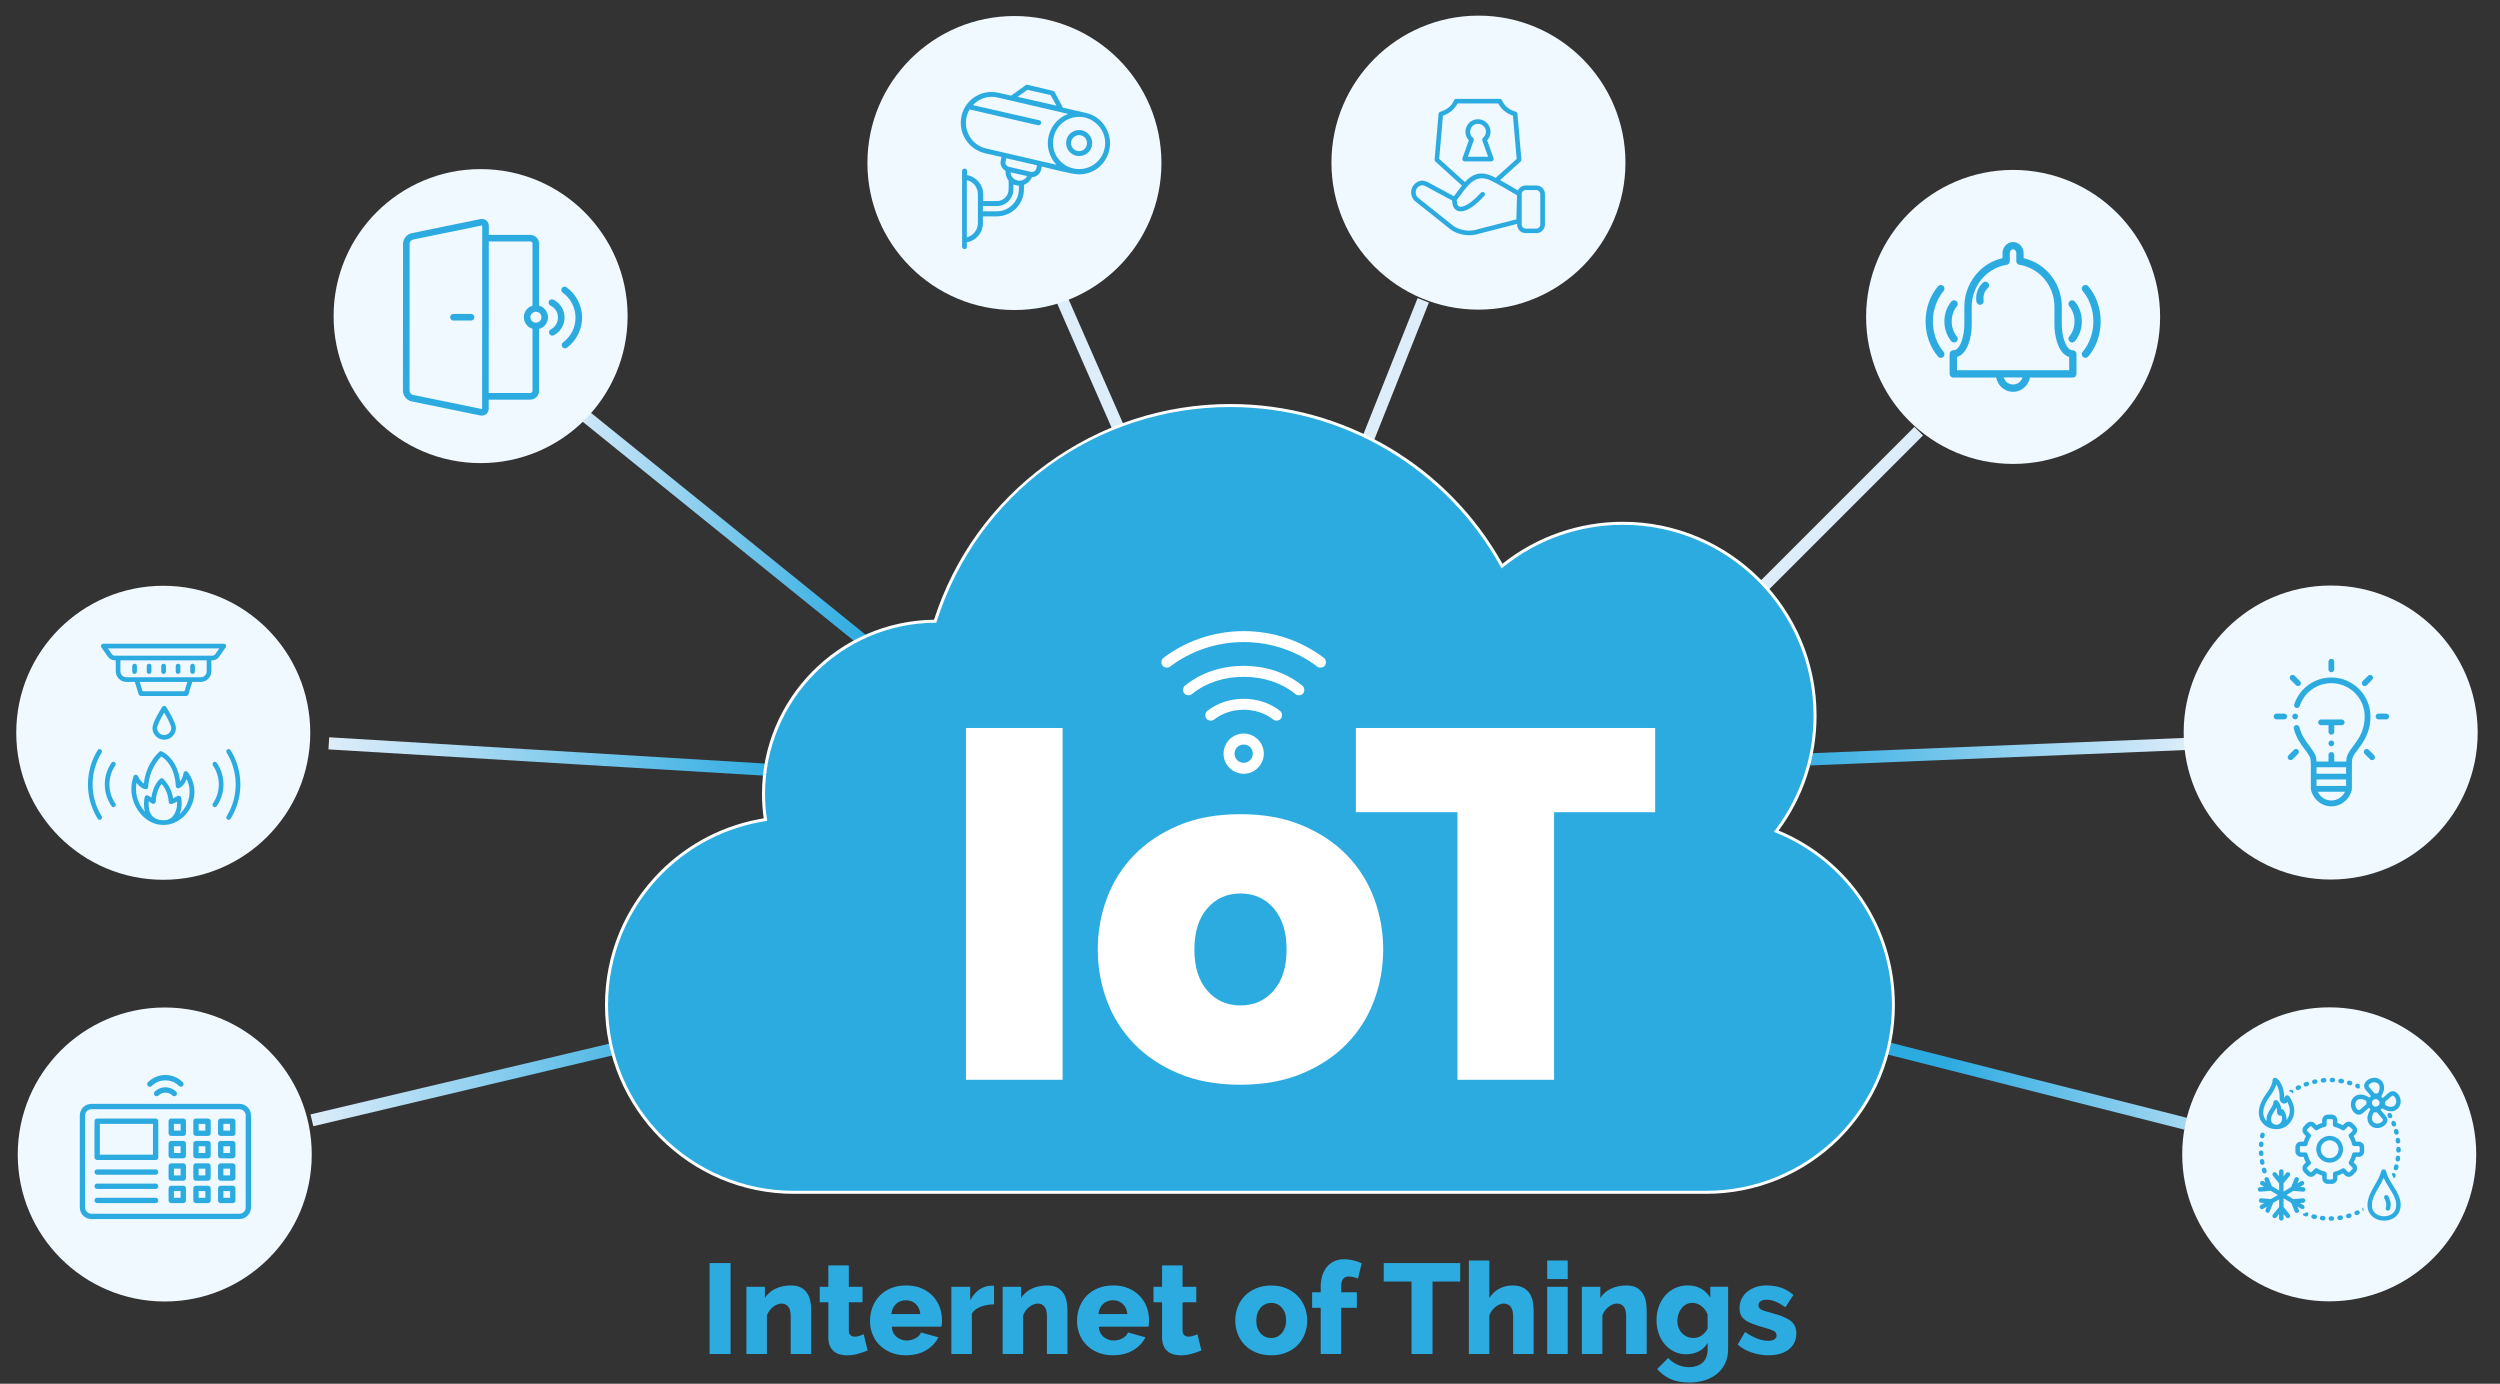
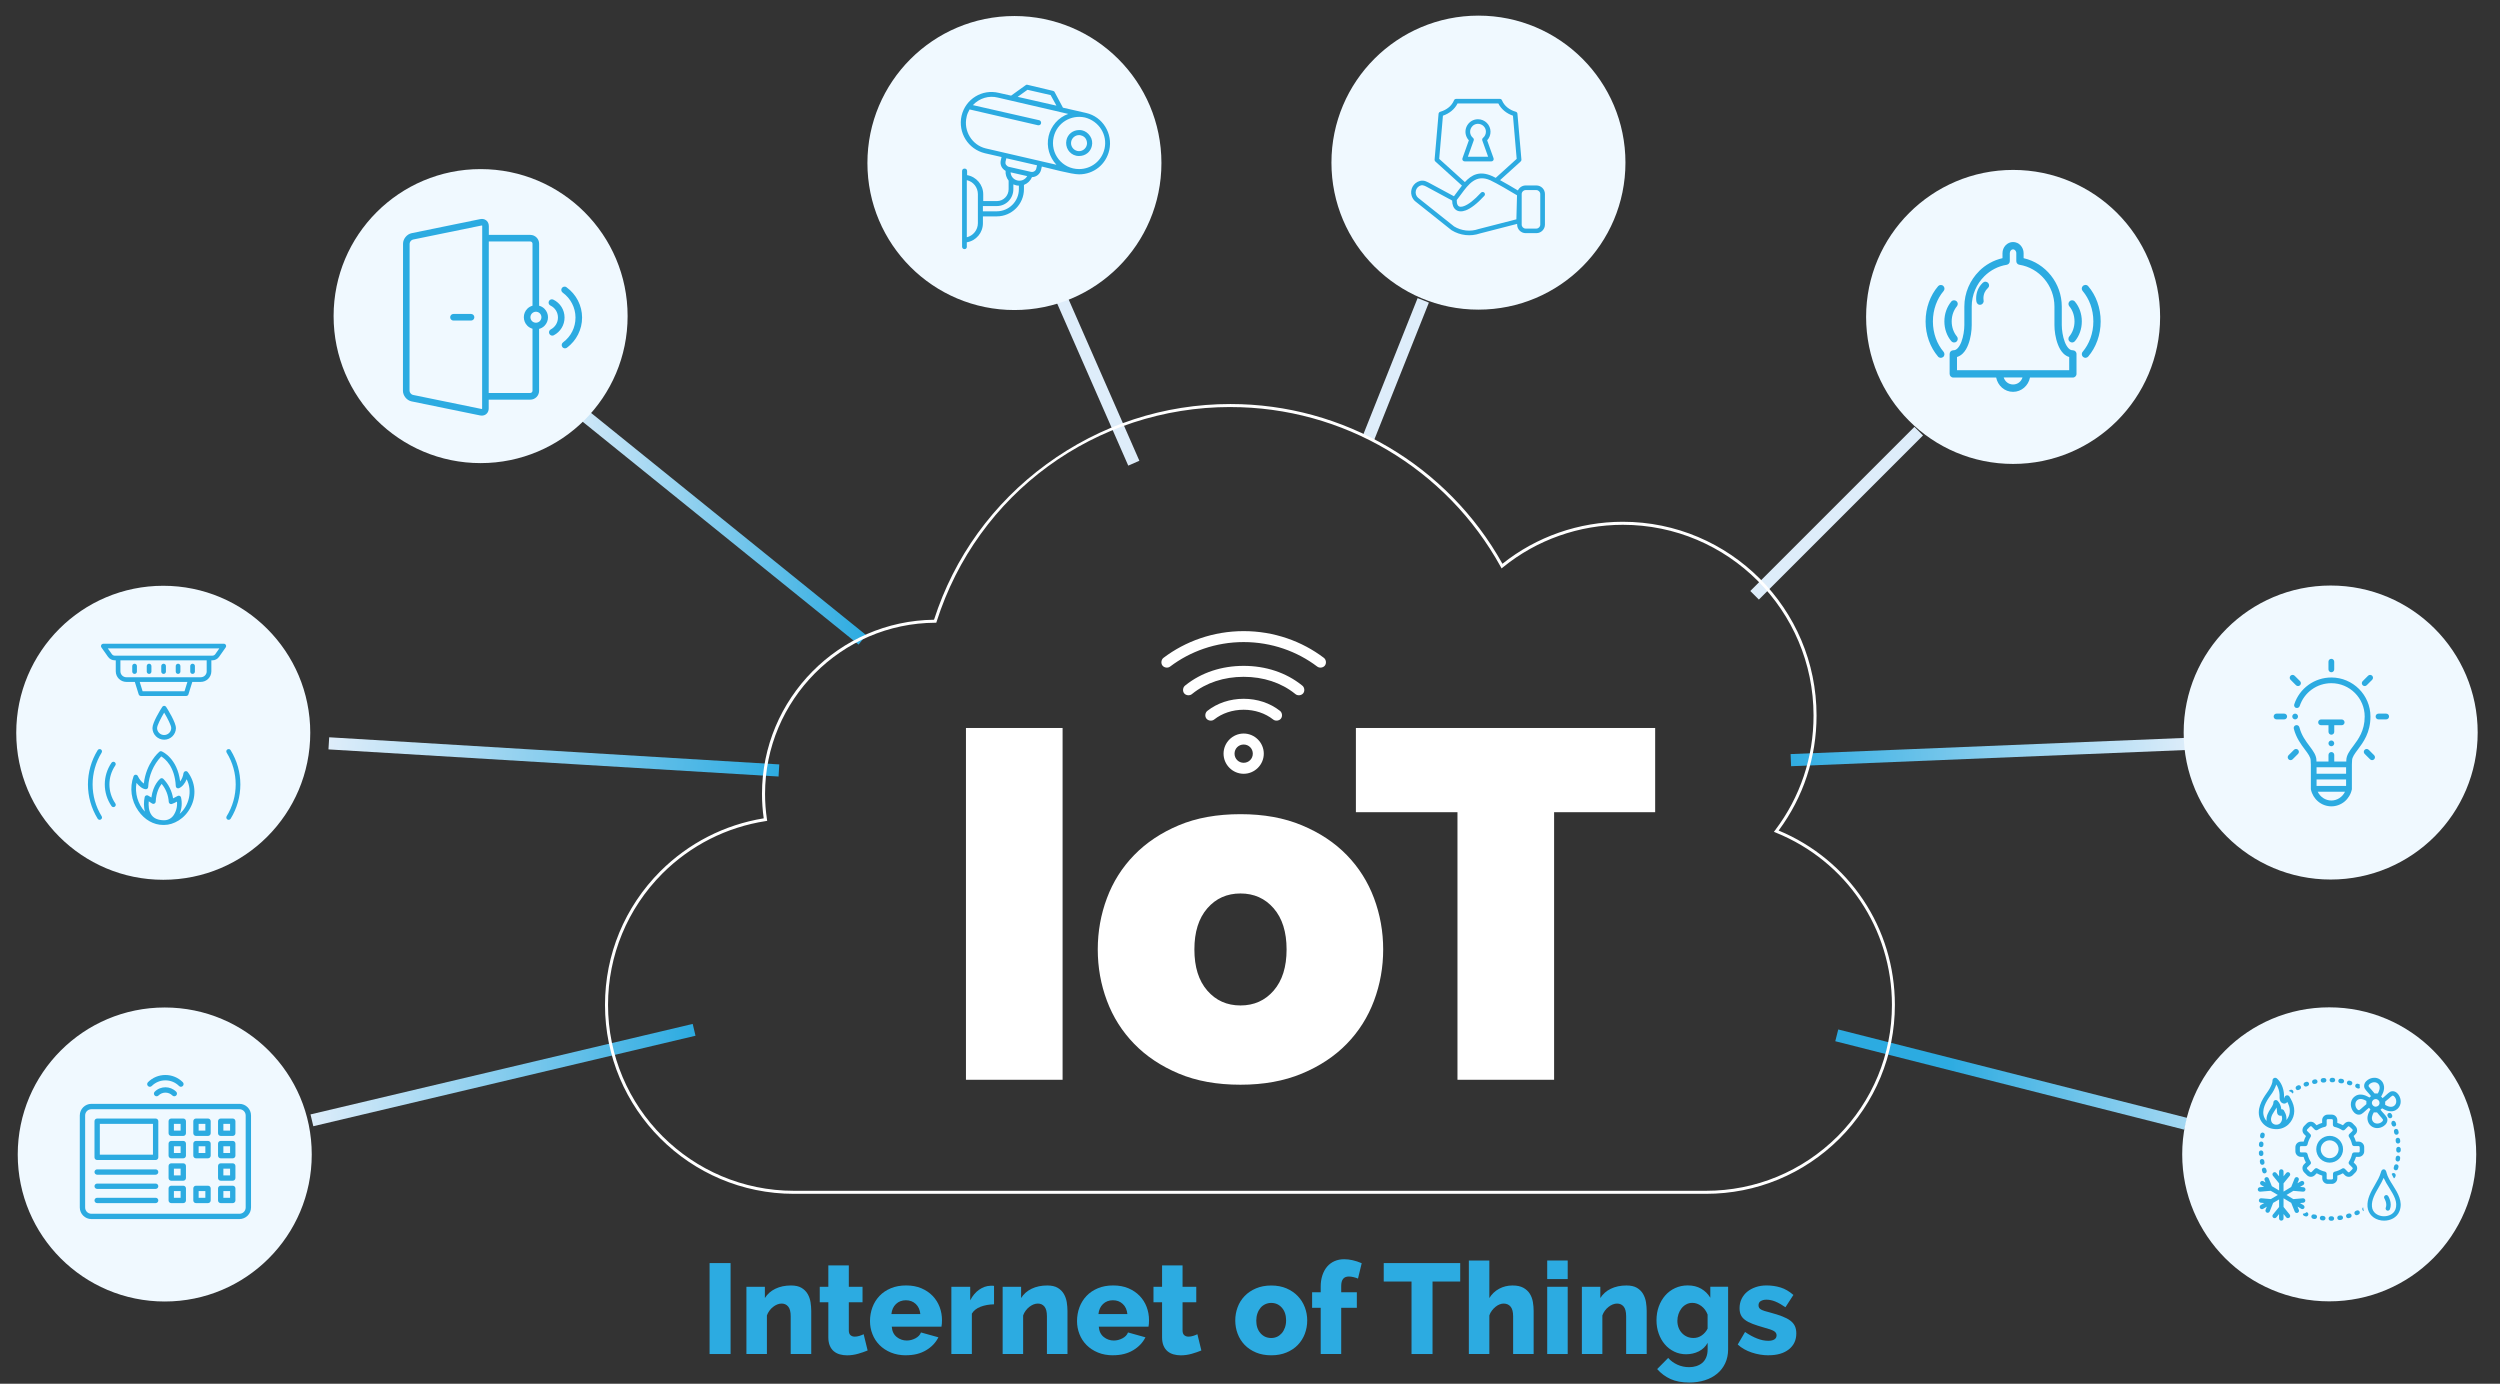
<svg xmlns="http://www.w3.org/2000/svg" width="757" height="419" viewBox="0 0 757 419" fill="none">
  <rect x="0" y="0" width="757" height="419" fill="#333333" stroke="none" />
  <g clip-path="url(#clip0_287_1750)">
    <path d="M99.678 223.249L99.457 226.918L235.745 235.134L235.966 231.465L99.678 223.249Z" fill="url(#paint0_linear_287_1750)" />
    <path d="M665.374 223.281L542.193 228.336L542.344 232.009L665.524 226.953L665.374 223.281Z" fill="url(#paint1_linear_287_1750)" />
    <path d="M169.762 117.59L167.453 120.449L259.969 195.18L262.279 192.321L169.762 117.59Z" fill="url(#paint2_linear_287_1750)" />
    <path d="M209.751 310.043L94.022 337.443L94.869 341.02L210.598 313.62L209.751 310.043Z" fill="url(#paint3_linear_287_1750)" />
    <path d="M556.623 311.72L555.72 315.283L661.455 342.078L662.358 338.515L556.623 311.72Z" fill="url(#paint4_linear_287_1750)" />
    <path d="M579.689 129.253L529.987 178.955L532.586 181.554L582.288 131.852L579.689 129.253Z" fill="url(#paint5_linear_287_1750)" />
    <path d="M429.25 90.268L412.631 131.988L416.046 133.349L432.665 91.629L429.25 90.268Z" fill="url(#paint6_linear_287_1750)" />
    <path d="M321.56 86.061L318.194 87.537L341.637 140.993L345.004 139.517L321.56 86.061Z" fill="url(#paint7_linear_287_1750)" />
-     <path d="M516.584 361.032H240.398C209.08 361.032 183.654 335.605 183.654 304.288C183.654 289.19 189.544 274.919 200.268 264.149C208.888 255.575 219.896 250.025 231.787 248.168C231.401 245.586 231.199 243.004 231.199 240.376C231.199 211.641 254.485 188.254 283.174 188.107C295.451 149.429 331.685 122.789 372.605 122.789C406.844 122.789 438.465 141.692 454.831 171.401C465.105 163.02 477.924 158.444 491.414 158.444C523.512 158.444 549.619 184.551 549.619 216.649C549.619 229.459 545.475 241.635 537.885 251.67C559.075 260.243 573.346 280.892 573.346 304.279C573.346 319.377 567.456 333.648 556.732 344.418C545.971 355.132 531.746 361.032 516.593 361.032H516.584Z" fill="#2CABE1" />
    <path d="M516.584 361.491H240.398C208.851 361.491 183.194 335.825 183.194 304.287C183.194 289.042 189.14 274.67 199.937 263.826C208.538 255.28 219.354 249.739 231.254 247.791C230.905 245.319 230.731 242.893 230.731 240.375C230.731 211.557 254.072 187.977 282.825 187.656C288.918 168.698 300.68 152.424 316.862 140.579C333.173 128.642 352.443 122.338 372.587 122.338C406.771 122.338 438.281 140.854 454.941 170.711C465.206 162.505 478.126 157.993 491.386 157.993C523.733 157.993 550.051 184.311 550.051 216.657C550.051 229.329 546.081 241.358 538.574 251.485C559.976 260.399 573.769 281.056 573.769 304.287C573.769 319.532 567.823 333.904 557.026 344.748C546.182 355.545 531.81 361.491 516.565 361.491H516.584ZM372.596 123.248C331.703 123.248 295.938 149.373 283.606 188.244L283.505 188.566H283.174C254.77 188.713 231.659 211.952 231.659 240.375C231.659 242.994 231.852 245.521 232.238 248.103L232.302 248.554L231.852 248.627C219.961 250.474 209.154 255.96 200.59 264.479C189.967 275.148 184.113 289.29 184.113 304.287C184.113 335.329 209.365 360.572 240.398 360.572H516.584C531.581 360.572 545.723 354.718 556.401 344.095C567.024 333.426 572.878 319.284 572.878 304.287C572.878 281.231 559.075 260.748 537.701 252.11L537.14 251.88L537.499 251.402C545.117 241.34 549.141 229.329 549.141 216.657C549.141 184.816 523.237 158.911 491.396 158.911C478.163 158.911 465.27 163.479 455.107 171.767L454.684 172.117L454.418 171.63C437.978 141.792 406.633 123.257 372.596 123.257V123.248Z" fill="white" />
    <path d="M214.861 410.001V382.461H221.22V410.001H214.861Z" fill="#2CABE1" />
    <path d="M245.627 410.001H239.424V398.56C239.424 397.219 239.176 396.235 238.67 395.629C238.165 395.022 237.503 394.719 236.676 394.719C236.235 394.719 235.794 394.811 235.353 394.986C234.912 395.169 234.489 395.417 234.076 395.739C233.662 396.061 233.294 396.447 232.973 396.888C232.651 397.329 232.394 397.807 232.219 398.321V410.001H226.016V389.637H231.604V393.047C232.357 391.834 233.414 390.896 234.783 390.235C236.152 389.573 237.733 389.242 239.516 389.242C240.839 389.242 241.896 389.481 242.695 389.959C243.495 390.437 244.119 391.062 244.561 391.824C245.002 392.587 245.287 393.423 245.434 394.324C245.571 395.234 245.645 396.107 245.645 396.961V409.992L245.627 410.001Z" fill="#2CABE1" />
    <path d="M262.737 408.916C261.883 409.274 260.908 409.614 259.806 409.927C258.703 410.239 257.6 410.395 256.488 410.395C255.716 410.395 254.981 410.294 254.292 410.101C253.603 409.908 253.006 409.596 252.491 409.173C251.976 408.751 251.563 408.181 251.269 407.482C250.975 406.784 250.819 405.948 250.819 404.965V394.332H248.218V389.637H250.819V383.158H257.021V389.637H261.175V394.332H257.021V402.833C257.021 403.503 257.187 403.99 257.527 404.285C257.867 404.579 258.289 404.735 258.804 404.735C259.273 404.735 259.751 404.661 260.238 404.505C260.725 404.349 261.157 404.183 261.515 404L262.719 408.925L262.737 408.916Z" fill="#2CABE1" />
    <path d="M274.371 410.386C272.662 410.386 271.136 410.111 269.776 409.55C268.416 408.99 267.267 408.236 266.321 407.28C265.374 406.325 264.658 405.222 264.171 403.963C263.674 402.704 263.435 401.399 263.435 400.021C263.435 398.55 263.684 397.154 264.171 395.849C264.658 394.544 265.374 393.395 266.303 392.412C267.231 391.429 268.379 390.657 269.739 390.087C271.099 389.517 272.643 389.232 274.371 389.232C276.098 389.232 277.642 389.517 278.984 390.087C280.326 390.657 281.465 391.429 282.402 392.394C283.33 393.368 284.038 394.48 284.516 395.748C284.994 397.016 285.233 398.348 285.233 399.745C285.233 400.103 285.223 400.462 285.196 400.811C285.168 401.16 285.132 401.463 285.076 401.721H270.024C270.125 403.09 270.631 404.128 271.522 404.845C272.413 405.553 273.433 405.911 274.564 405.911C275.474 405.911 276.337 405.691 277.183 405.249C278.019 404.808 278.589 404.22 278.874 403.467L284.148 404.937C283.349 406.545 282.108 407.85 280.427 408.852C278.745 409.863 276.723 410.368 274.371 410.368V410.386ZM278.681 397.898C278.552 396.602 278.083 395.582 277.284 394.838C276.484 394.084 275.483 393.717 274.297 393.717C273.112 393.717 272.083 394.103 271.292 394.865C270.502 395.628 270.043 396.648 269.914 397.907H278.681V397.898Z" fill="#2CABE1" />
    <path d="M300.983 394.948C299.485 394.976 298.125 395.224 296.912 395.683C295.699 396.152 294.817 396.85 294.275 397.778V410H288.072V389.637H293.779V393.744C294.477 392.375 295.378 391.3 296.471 390.528C297.574 389.756 298.741 389.352 299.982 389.324H300.606C300.735 389.324 300.864 389.333 300.992 389.361V394.948H300.983Z" fill="#2CABE1" />
    <path d="M323.212 410.001H317.009V398.56C317.009 397.219 316.761 396.235 316.256 395.629C315.75 395.022 315.089 394.719 314.262 394.719C313.821 394.719 313.38 394.811 312.938 394.986C312.497 395.169 312.075 395.417 311.661 395.739C311.248 396.061 310.88 396.447 310.558 396.888C310.237 397.329 309.98 397.807 309.805 398.321V410.001H303.602V389.637H309.189V393.047C309.943 391.834 311 390.896 312.369 390.235C313.738 389.573 315.319 389.242 317.101 389.242C318.425 389.242 319.481 389.481 320.281 389.959C321.08 390.437 321.705 391.062 322.146 391.824C322.587 392.587 322.872 393.423 323.019 394.324C323.157 395.234 323.231 396.107 323.231 396.961V409.992L323.212 410.001Z" fill="#2CABE1" />
    <path d="M337.061 410.386C335.351 410.386 333.826 410.111 332.466 409.55C331.106 408.99 329.957 408.236 329.011 407.28C328.064 406.325 327.347 405.222 326.86 403.963C326.364 402.704 326.125 401.399 326.125 400.021C326.125 398.55 326.373 397.154 326.86 395.849C327.347 394.544 328.064 393.395 328.992 392.412C329.92 391.429 331.069 390.657 332.429 390.087C333.789 389.517 335.333 389.232 337.061 389.232C338.788 389.232 340.332 389.517 341.674 390.087C343.015 390.657 344.155 391.429 345.092 392.394C346.02 393.368 346.728 394.48 347.206 395.748C347.683 397.016 347.922 398.348 347.922 399.745C347.922 400.103 347.913 400.462 347.886 400.811C347.858 401.16 347.821 401.463 347.766 401.721H332.714C332.815 403.09 333.32 404.128 334.212 404.845C335.103 405.553 336.123 405.911 337.254 405.911C338.163 405.911 339.027 405.691 339.872 405.249C340.709 404.808 341.278 404.22 341.563 403.467L346.838 404.937C346.039 406.545 344.798 407.85 343.116 408.852C341.435 409.863 339.413 410.368 337.061 410.368V410.386ZM341.37 397.898C341.242 396.602 340.773 395.582 339.974 394.838C339.174 394.084 338.172 393.717 336.987 393.717C335.802 393.717 334.772 394.103 333.982 394.865C333.192 395.628 332.732 396.648 332.604 397.907H341.37V397.898Z" fill="#2CABE1" />
    <path d="M363.792 408.916C362.938 409.274 361.964 409.614 360.861 409.927C359.758 410.239 358.655 410.395 357.544 410.395C356.772 410.395 356.037 410.294 355.347 410.101C354.658 409.908 354.061 409.596 353.546 409.173C353.032 408.751 352.618 408.181 352.324 407.482C352.03 406.784 351.874 405.948 351.874 404.965V394.332H349.273V389.637H351.874V383.158H358.077V389.637H362.23V394.332H358.077V402.833C358.077 403.503 358.242 403.99 358.582 404.285C358.922 404.579 359.345 404.735 359.859 404.735C360.328 404.735 360.806 404.661 361.293 404.505C361.78 404.349 362.212 404.183 362.57 404L363.774 408.925L363.792 408.916Z" fill="#2CABE1" />
    <path d="M384.937 410.385C383.2 410.385 381.656 410.101 380.306 409.531C378.946 408.961 377.806 408.189 376.869 407.224C375.941 406.25 375.233 405.129 374.755 403.852C374.277 402.575 374.038 401.233 374.038 399.836C374.038 398.439 374.277 397.098 374.755 395.82C375.233 394.543 375.941 393.413 376.869 392.448C377.797 391.474 378.946 390.702 380.306 390.123C381.666 389.544 383.209 389.25 384.937 389.25C386.665 389.25 388.208 389.544 389.55 390.123C390.892 390.702 392.031 391.483 392.959 392.448C393.887 393.413 394.604 394.543 395.091 395.82C395.578 397.098 395.826 398.439 395.826 399.836C395.826 401.233 395.587 402.575 395.11 403.852C394.632 405.129 393.924 406.259 392.996 407.224C392.068 408.198 390.919 408.961 389.559 409.531C388.199 410.101 386.655 410.385 384.928 410.385H384.937ZM380.397 399.836C380.397 401.444 380.82 402.722 381.675 403.696C382.529 404.67 383.614 405.148 384.937 405.148C385.58 405.148 386.178 405.019 386.72 404.762C387.262 404.504 387.731 404.137 388.135 403.677C388.539 403.209 388.852 402.648 389.081 401.986C389.311 401.325 389.431 400.608 389.431 399.836C389.431 398.228 389.008 396.941 388.153 395.977C387.299 395.003 386.224 394.525 384.937 394.525C384.294 394.525 383.687 394.653 383.136 394.911C382.575 395.168 382.098 395.526 381.702 395.995C381.307 396.464 380.986 397.024 380.756 397.686C380.526 398.347 380.407 399.064 380.407 399.836H380.397Z" fill="#2CABE1" />
    <path d="M399.906 410.001V395.996H397.306V391.3H399.906V389.637C399.906 388.369 400.072 387.22 400.412 386.182C400.752 385.153 401.23 384.27 401.845 383.544C402.461 382.818 403.215 382.267 404.097 381.872C404.979 381.486 405.944 381.293 407.01 381.293C408.664 381.293 410.437 381.697 412.321 382.497L411.2 387.156C410.787 386.972 410.327 386.825 409.822 386.706C409.316 386.586 408.848 386.531 408.407 386.531C406.881 386.531 406.118 387.487 406.118 389.398V391.3H410.851V395.996H406.118V410.001H399.916H399.906Z" fill="#2CABE1" />
    <path d="M442.15 388.048H433.769V410.001H427.41V388.048H418.993V382.461H442.15V388.048Z" fill="#2CABE1" />
    <path d="M464.379 410.001H458.176V398.561C458.176 397.246 457.919 396.272 457.404 395.647C456.89 395.023 456.173 394.719 455.272 394.719C454.914 394.719 454.519 394.802 454.087 394.967C453.664 395.133 453.241 395.381 452.846 395.703C452.442 396.024 452.074 396.41 451.744 396.851C451.404 397.292 451.146 397.779 450.972 398.322V410.001H444.769V381.68H450.972V393.047C451.725 391.834 452.708 390.897 453.94 390.235C455.171 389.573 456.522 389.243 457.992 389.243C459.362 389.243 460.464 389.481 461.31 389.959C462.146 390.437 462.798 391.044 463.249 391.779C463.699 392.514 464.002 393.341 464.158 394.26C464.315 395.179 464.388 396.079 464.388 396.952V409.983L464.379 410.001Z" fill="#2CABE1" />
    <path d="M468.496 387.304V381.68H474.699V387.304H468.496ZM468.496 410.001V389.638H474.699V410.001H468.496Z" fill="#2CABE1" />
    <path d="M498.6 410.001H492.397V398.56C492.397 397.219 492.149 396.235 491.644 395.629C491.138 395.022 490.477 394.719 489.65 394.719C489.209 394.719 488.767 394.811 488.326 394.986C487.885 395.169 487.463 395.417 487.049 395.739C486.636 396.061 486.268 396.447 485.946 396.888C485.625 397.329 485.367 397.807 485.193 398.321V410.001H478.99V389.637H484.577V393.047C485.331 391.834 486.387 390.896 487.757 390.235C489.126 389.573 490.706 389.242 492.489 389.242C493.812 389.242 494.869 389.481 495.669 389.959C496.468 390.437 497.093 391.062 497.534 391.824C497.975 392.587 498.26 393.423 498.407 394.324C498.545 395.234 498.618 396.107 498.618 396.961V409.992L498.6 410.001Z" fill="#2CABE1" />
    <path d="M510.62 410.073C509.278 410.073 508.047 409.807 506.935 409.255C505.823 408.713 504.867 407.978 504.086 407.041C503.296 406.113 502.68 405.019 502.248 403.779C501.807 402.538 501.587 401.206 501.587 399.781C501.587 398.283 501.816 396.887 502.285 395.609C502.754 394.332 503.397 393.22 504.224 392.274C505.051 391.327 506.043 390.583 507.21 390.041C508.378 389.498 509.655 389.223 511.052 389.223C512.605 389.223 513.955 389.553 515.104 390.215C516.253 390.877 517.181 391.786 517.879 392.954V389.618H523.273V408.585C523.273 410.138 522.979 411.534 522.4 412.775C521.822 414.016 521.013 415.072 519.974 415.936C518.936 416.8 517.695 417.471 516.253 417.93C514.801 418.399 513.211 418.629 511.483 418.629C509.287 418.629 507.413 418.279 505.86 417.581C504.307 416.883 502.947 415.872 501.789 414.558L505.124 411.185C505.878 412.04 506.806 412.72 507.918 413.225C509.03 413.731 510.215 413.979 511.483 413.979C512.237 413.979 512.945 413.878 513.615 413.666C514.286 413.455 514.884 413.143 515.398 412.72C515.913 412.297 516.326 411.737 516.62 411.047C516.914 410.358 517.071 409.54 517.071 408.585V406.609C516.455 407.748 515.554 408.603 514.397 409.191C513.23 409.77 511.98 410.064 510.629 410.064L510.62 410.073ZM512.752 405.148C513.707 405.148 514.562 404.881 515.315 404.348C516.069 403.815 516.648 403.135 517.061 402.308V398.044C516.648 396.96 516.014 396.096 515.159 395.462C514.305 394.828 513.404 394.507 512.439 394.507C511.768 394.507 511.153 394.654 510.601 394.957C510.041 395.251 509.563 395.655 509.168 396.161C508.773 396.666 508.46 397.245 508.24 397.907C508.019 398.568 507.909 399.248 507.909 399.947C507.909 400.7 508.028 401.389 508.276 402.023C508.525 402.657 508.865 403.209 509.306 403.668C509.747 404.137 510.252 404.495 510.84 404.753C511.419 405.01 512.062 405.139 512.761 405.139L512.752 405.148Z" fill="#2CABE1" />
    <path d="M535.569 410.386C533.832 410.386 532.132 410.111 530.45 409.55C528.769 408.99 527.344 408.19 526.186 407.124L528.401 403.32C529.642 404.174 530.855 404.836 532.031 405.295C533.207 405.764 534.337 405.994 535.422 405.994C536.221 405.994 536.846 405.856 537.287 405.571C537.728 405.286 537.949 404.873 537.949 404.331C537.949 403.788 537.673 403.356 537.113 403.026C536.552 402.704 535.578 402.364 534.181 401.996C532.812 401.61 531.654 401.234 530.708 400.875C529.761 400.517 528.989 400.113 528.401 399.672C527.804 399.23 527.381 398.725 527.124 398.155C526.866 397.586 526.738 396.915 526.738 396.134C526.738 395.104 526.94 394.158 527.354 393.303C527.767 392.449 528.337 391.723 529.063 391.135C529.789 390.537 530.643 390.078 531.645 389.738C532.637 389.398 533.722 389.232 534.889 389.232C536.414 389.232 537.839 389.444 539.18 389.857C540.513 390.271 541.799 391.024 543.04 392.109L540.632 395.83C539.465 395.031 538.436 394.452 537.526 394.084C536.616 393.726 535.743 393.542 534.889 393.542C534.218 393.542 533.648 393.68 533.18 393.947C532.711 394.213 532.481 394.654 532.481 395.242C532.481 395.83 532.729 396.235 533.235 396.52C533.74 396.804 534.677 397.117 536.047 397.448C537.499 397.834 538.721 398.22 539.713 398.615C540.706 399.001 541.514 399.433 542.139 399.91C542.764 400.388 543.214 400.94 543.499 401.555C543.784 402.18 543.922 402.915 543.922 403.77C543.922 405.792 543.168 407.391 541.671 408.585C540.173 409.771 538.142 410.368 535.578 410.368L535.569 410.386Z" fill="#2CABE1" />
    <path d="M292.492 326.956V220.434H321.751V326.956H292.492Z" fill="white" />
    <path d="M375.61 328.454C368.506 328.454 362.276 327.333 356.928 325.082C351.58 322.83 347.077 319.835 343.429 316.076C339.781 312.327 337.024 307.971 335.177 303.027C333.32 298.074 332.402 292.901 332.402 287.497C332.402 282.094 333.32 276.92 335.177 271.967C337.024 267.014 339.771 262.668 343.429 258.909C347.077 255.16 351.58 252.155 356.928 249.904C362.276 247.652 368.506 246.531 375.61 246.531C382.713 246.531 388.815 247.652 394.218 249.904C399.622 252.155 404.143 255.151 407.8 258.909C411.448 262.659 414.196 267.014 416.052 271.967C417.899 276.92 418.827 282.094 418.827 287.497C418.827 292.901 417.899 298.074 416.052 303.027C414.196 307.98 411.448 312.327 407.8 316.076C404.152 319.825 399.622 322.83 394.218 325.082C388.815 327.333 382.612 328.454 375.61 328.454ZM361.66 287.497C361.66 292.8 362.956 296.953 365.566 299.949C368.166 302.954 371.511 304.452 375.619 304.452C379.727 304.452 383.072 302.954 385.672 299.949C388.273 296.944 389.578 292.8 389.578 287.497C389.578 282.195 388.273 278.042 385.672 275.046C383.072 272.041 379.717 270.543 375.619 270.543C371.521 270.543 368.166 272.041 365.566 275.046C362.965 278.051 361.66 282.195 361.66 287.497Z" fill="white" />
    <path d="M501.191 245.934H470.582V326.956H441.323V245.934H410.566V220.434H501.182V245.934H501.191Z" fill="white" />
    <path d="M609.571 140.478C634.155 140.478 654.084 120.548 654.084 95.964C654.084 71.38 634.155 51.451 609.571 51.451C584.987 51.451 565.057 71.38 565.057 95.964C565.057 120.548 584.987 140.478 609.571 140.478Z" fill="#F0F9FF" />
    <path fill-rule="evenodd" clip-rule="evenodd" d="M626.635 91.269C626.24 91.683 626.231 92.326 626.599 92.749C627.545 93.888 628.161 95.497 628.161 97.316C628.161 99.136 627.536 100.735 626.589 101.874C626.387 102.104 626.304 102.389 626.323 102.683C626.341 102.977 626.488 103.252 626.718 103.445C626.948 103.629 627.242 103.73 627.536 103.703C627.83 103.675 628.096 103.528 628.289 103.298C629.594 101.736 630.375 99.632 630.375 97.316C630.375 95 629.603 92.896 628.289 91.334C628.087 91.086 627.793 90.939 627.472 90.93C627.168 90.911 626.856 91.04 626.644 91.269H626.635Z" fill="#2CABE1" />
    <path fill-rule="evenodd" clip-rule="evenodd" d="M630.651 86.637C630.265 87.051 630.256 87.694 630.633 88.117C632.608 90.442 633.867 93.695 633.867 97.315C633.867 100.936 632.608 104.189 630.642 106.514C630.44 106.743 630.348 107.028 630.375 107.322C630.394 107.616 630.531 107.892 630.761 108.085C630.991 108.269 631.285 108.37 631.57 108.342C631.864 108.315 632.13 108.177 632.323 107.947C634.657 105.2 636.082 101.441 636.082 97.315C636.082 93.189 634.667 89.431 632.323 86.674C632.112 86.426 631.818 86.279 631.506 86.269C631.175 86.279 630.871 86.407 630.651 86.637Z" fill="#2CABE1" />
    <path fill-rule="evenodd" clip-rule="evenodd" d="M590.879 91.279C590.879 91.279 590.852 91.315 590.834 91.334C589.538 92.896 588.757 95 588.757 97.316C588.757 99.632 589.538 101.736 590.843 103.298C591.026 103.528 591.302 103.675 591.596 103.703C591.89 103.73 592.194 103.647 592.414 103.445C592.644 103.261 592.782 102.977 592.809 102.683C592.828 102.388 592.736 102.094 592.543 101.874C591.596 100.734 590.971 99.126 590.971 97.316C590.971 95.506 591.596 93.897 592.543 92.749C592.938 92.289 592.892 91.6 592.442 91.205C591.991 90.81 591.293 90.828 590.879 91.279Z" fill="#2CABE1" />
    <path fill-rule="evenodd" clip-rule="evenodd" d="M586.882 86.637C586.882 86.637 586.845 86.674 586.836 86.692C584.493 89.43 583.069 93.189 583.069 97.324C583.069 101.459 584.493 105.209 586.827 107.956C587.011 108.186 587.296 108.333 587.58 108.351C587.875 108.379 588.178 108.278 588.389 108.094C588.619 107.91 588.757 107.625 588.775 107.331C588.793 107.037 588.692 106.743 588.509 106.523C586.533 104.198 585.283 100.936 585.283 97.324C585.283 93.713 586.542 90.451 588.518 88.126C588.913 87.666 588.876 86.986 588.426 86.582C587.985 86.168 587.296 86.196 586.882 86.628V86.637Z" fill="#2CABE1" />
    <path fill-rule="evenodd" clip-rule="evenodd" d="M599.288 82.089C596.531 84.827 594.803 88.65 594.803 92.849V98.446C594.803 99.842 594.518 101.938 593.894 103.546C593.581 104.345 593.186 105.025 592.763 105.457C592.341 105.889 591.973 106.064 591.458 106.064C590.843 106.064 590.346 106.56 590.346 107.175V113.213C590.346 113.829 590.843 114.325 591.458 114.325H604.443C604.921 116.76 606.988 118.653 609.552 118.653C612.116 118.653 614.202 116.751 614.68 114.325H627.655C628.271 114.325 628.767 113.829 628.767 113.213V107.175C628.767 106.56 628.271 106.064 627.655 106.064C627.15 106.064 626.773 105.889 626.35 105.457C625.937 105.034 625.533 104.364 625.22 103.546C624.586 101.938 624.31 99.824 624.31 98.446V92.849C624.31 85.709 619.357 79.672 612.75 78.174V76.667C612.75 74.866 611.363 73.285 609.552 73.285C607.742 73.285 606.354 74.866 606.354 76.667V78.174C603.634 78.79 601.199 80.168 599.269 82.089H599.288ZM600.841 83.66C602.669 81.85 605.031 80.591 607.641 80.177C608.174 80.085 608.569 79.626 608.569 79.084V76.667C608.569 75.978 609.065 75.5 609.552 75.5C610.039 75.5 610.536 75.978 610.536 76.667V79.084C610.536 79.626 610.931 80.094 611.464 80.168C617.437 81.115 622.086 86.435 622.086 92.84V98.436C622.086 100.109 622.371 102.36 623.152 104.354C623.538 105.347 624.044 106.275 624.779 107.019C625.266 107.506 625.863 107.901 626.553 108.104V112.092H592.58V108.104C593.26 107.892 593.866 107.497 594.353 107.01C595.088 106.275 595.594 105.347 595.98 104.345C596.751 102.36 597.036 100.1 597.036 98.436V92.84C597.036 89.247 598.507 85.985 600.85 83.66H600.841ZM606.722 114.306H612.41C612.015 115.565 610.912 116.42 609.561 116.42C608.211 116.42 607.117 115.556 606.722 114.306Z" fill="#2CABE1" />
    <path fill-rule="evenodd" clip-rule="evenodd" d="M600.207 85.81C599.067 86.94 598.378 88.548 598.378 90.322C598.378 90.662 598.396 91.001 598.461 91.351C598.507 91.645 598.672 91.902 598.902 92.086C599.132 92.27 599.444 92.334 599.729 92.27C600.023 92.224 600.28 92.049 600.455 91.81C600.62 91.562 600.694 91.268 600.629 90.974C600.602 90.772 600.583 90.551 600.583 90.312C600.583 89.035 601.116 87.951 601.907 87.243C602.136 87.041 602.274 86.774 602.293 86.48C602.311 86.186 602.21 85.892 602.017 85.672C601.815 85.451 601.539 85.313 601.245 85.295C600.951 85.277 600.657 85.387 600.446 85.58C600.354 85.662 600.28 85.727 600.207 85.81Z" fill="#2CABE1" />
    <path d="M145.527 140.23C170.111 140.23 190.04 120.3 190.04 95.716C190.04 71.132 170.111 51.203 145.527 51.203C120.943 51.203 101.014 71.132 101.014 95.716C101.014 120.3 120.943 140.23 145.527 140.23Z" fill="#F0F9FF" />
    <path d="M167.545 90.727C167.048 90.488 166.451 90.69 166.212 91.187C165.973 91.683 166.175 92.28 166.672 92.519C168.078 93.199 168.951 94.587 168.951 96.149C168.951 97.665 168.114 99.043 166.773 99.742C166.286 99.999 166.093 100.597 166.35 101.084C166.525 101.424 166.874 101.626 167.232 101.626C167.388 101.626 167.545 101.589 167.692 101.515C169.704 100.468 170.954 98.409 170.945 96.149C170.945 93.824 169.64 91.747 167.545 90.727Z" fill="#2CABE1" />
    <path d="M171.542 86.969C171.092 86.647 170.476 86.749 170.145 87.199C169.824 87.649 169.925 88.265 170.375 88.596C172.801 90.341 174.253 93.172 174.262 96.158C174.262 99.154 172.893 101.893 170.485 103.675C170.044 104.006 169.952 104.631 170.274 105.072C170.467 105.339 170.77 105.476 171.073 105.476C171.285 105.476 171.487 105.412 171.671 105.283C174.547 103.151 176.265 99.742 176.256 96.158C176.256 92.538 174.492 89.11 171.542 86.987V86.969Z" fill="#2CABE1" />
    <path d="M163.244 92.547V73.782C163.244 72.321 162.049 71.127 160.588 71.127H148.017V68.471C148.017 67.184 147.117 66.293 145.922 66.293C145.757 66.293 145.582 66.311 145.408 66.348L124.649 70.603C123.215 70.897 122.039 72.33 122.039 73.791L122.011 118.341C122.011 119.803 123.178 121.245 124.612 121.539L145.371 125.794C145.545 125.831 145.72 125.849 145.885 125.849C147.08 125.849 147.981 124.958 147.981 123.671V121.016H160.579C162.04 121.016 163.235 119.821 163.235 118.36V99.595C163.832 99.43 164.393 99.136 164.861 98.667C166.286 97.243 166.295 94.927 164.861 93.493C164.393 93.025 163.832 92.731 163.235 92.565L163.244 92.547ZM145.986 123.653C145.986 123.763 145.959 123.818 145.959 123.827C145.959 123.827 145.94 123.837 145.885 123.837C145.849 123.837 145.812 123.837 145.775 123.827L125.016 119.573C124.52 119.472 124.006 118.847 124.006 118.332L124.033 73.782C124.033 73.268 124.548 72.643 125.044 72.542L145.803 68.287C145.803 68.287 145.876 68.278 145.913 68.278C145.95 68.278 145.977 68.278 145.977 68.278C145.977 68.278 146.014 68.351 146.014 68.453L145.986 123.644V123.653ZM160.579 119.003H147.981L148.008 73.121H160.579C160.938 73.121 161.241 73.424 161.241 73.782V92.565C160.671 92.731 160.138 93.025 159.688 93.466C158.263 94.89 158.263 97.206 159.688 98.639C160.138 99.09 160.671 99.375 161.241 99.54V118.323C161.241 118.681 160.938 118.985 160.579 118.985V119.003ZM163.455 97.234C163.143 97.546 162.72 97.721 162.279 97.721C161.838 97.721 161.415 97.546 161.103 97.234C160.45 96.581 160.45 95.534 161.103 94.881C161.415 94.569 161.838 94.394 162.279 94.394C162.72 94.394 163.143 94.569 163.455 94.881C163.768 95.194 163.942 95.616 163.942 96.057C163.942 96.498 163.768 96.921 163.455 97.234Z" fill="#2CABE1" />
    <path d="M142.632 95.064H137.312C136.76 95.064 136.31 95.515 136.31 96.066C136.31 96.618 136.76 97.068 137.312 97.068H142.632C143.184 97.068 143.634 96.618 143.634 96.066C143.634 95.515 143.184 95.064 142.632 95.064Z" fill="#2CABE1" />
    <path d="M49.434 266.399C74.018 266.399 93.947 246.47 93.947 221.886C93.947 197.302 74.018 177.373 49.434 177.373C24.85 177.373 4.921 197.302 4.921 221.886C4.921 246.47 24.85 266.399 49.434 266.399Z" fill="#F0F9FF" />
    <path d="M55.563 234.1C55.444 235.019 55.095 235.892 54.543 236.627C53.698 229.597 49.186 227.603 48.984 227.52C48.736 227.419 48.46 227.456 48.258 227.631C48.083 227.769 44.27 231.04 43.553 237.261C42.781 236.691 42.165 235.92 41.77 235.047C41.632 234.679 41.228 234.495 40.86 234.624C40.667 234.697 40.511 234.844 40.447 235.037C39.179 238.548 39.712 242.453 41.871 245.504C43.764 248.233 46.503 249.795 49.397 249.795H49.728C52.522 249.795 56.004 247.948 57.787 244.3C59.524 240.9 59.156 236.802 56.841 233.769C56.602 233.457 56.151 233.411 55.848 233.65C55.701 233.76 55.609 233.925 55.582 234.109L55.563 234.1ZM52.42 247.048C51.731 247.93 50.665 248.426 49.544 248.371C47.918 248.343 46.714 247.856 45.97 246.91C44.959 245.633 44.931 243.776 45.041 242.646C45.372 242.848 45.749 243.087 46.034 243.289C46.355 243.51 46.797 243.436 47.017 243.115C47.091 243.004 47.137 242.876 47.146 242.738C47.293 239.797 48.331 238.116 48.947 237.362C50.224 238.897 50.978 240.799 51.097 242.802C51.116 243.188 51.446 243.492 51.832 243.482C51.888 243.482 51.952 243.473 52.007 243.455C52.558 243.262 53.082 243.014 53.588 242.729C53.744 244.263 53.33 245.807 52.42 247.057V247.048ZM54.396 246.441C55.049 244.87 55.196 243.133 54.819 241.479C54.736 241.102 54.359 240.854 53.974 240.946C53.918 240.955 53.863 240.983 53.808 241.01C53.422 241.203 52.898 241.507 52.411 241.746C52.062 239.513 51.024 237.436 49.443 235.828C49.186 235.589 48.8 235.57 48.524 235.791C48.432 235.864 46.374 237.528 45.841 241.488C45.326 241.167 44.876 240.909 44.849 240.9C44.508 240.707 44.077 240.827 43.884 241.157C43.847 241.213 43.828 241.277 43.81 241.35C43.498 242.802 43.516 244.309 43.856 245.752C41.715 243.4 40.787 240.193 41.329 237.059C42.101 238.042 43.185 238.924 44.123 238.98C44.508 238.998 44.849 238.704 44.867 238.318C45.041 234.854 46.447 231.573 48.818 229.046C49.921 229.708 52.935 232.06 53.229 238.042C53.248 238.428 53.578 238.731 53.974 238.713C54.056 238.713 54.13 238.695 54.203 238.658C55.168 238.263 56.014 237.243 56.519 235.947C58.357 239.558 57.227 243.96 54.387 246.45L54.396 246.441Z" fill="#2CABE1" />
    <path d="M67.776 194.925H31.285C30.89 194.925 30.577 195.238 30.577 195.633C30.577 195.78 30.623 195.918 30.706 196.037L32.709 198.886C33.178 199.557 33.95 199.952 34.768 199.952H35.053V203.269C35.053 205.043 36.495 206.476 38.269 206.485H40.824L41.991 210.244C42.083 210.538 42.358 210.74 42.661 210.74H56.39C56.703 210.74 56.969 210.538 57.061 210.244L58.228 206.485H60.783C62.556 206.485 63.99 205.043 63.999 203.269V199.952H64.284C65.102 199.952 65.874 199.557 66.342 198.877L68.346 196.028C68.566 195.706 68.493 195.265 68.171 195.045C68.052 194.962 67.904 194.916 67.767 194.916L67.776 194.925ZM55.867 209.325H43.185L42.303 206.485H56.749L55.867 209.325ZM62.593 203.269C62.593 204.262 61.784 205.07 60.792 205.07H38.26C37.267 205.07 36.459 204.262 36.459 203.269V199.952H62.584V203.269H62.593ZM65.194 198.068C64.992 198.362 64.651 198.537 64.293 198.537H34.768C34.409 198.537 34.069 198.362 33.867 198.068L32.645 196.331H66.416L65.194 198.068Z" fill="#2CABE1" />
    <path d="M40.75 204.06C41.145 204.06 41.458 203.748 41.458 203.353V201.68C41.458 201.285 41.145 200.973 40.75 200.973C40.355 200.973 40.042 201.285 40.042 201.68V203.353C40.042 203.748 40.355 204.06 40.75 204.06Z" fill="#2CABE1" />
    <path d="M45.142 204.06C45.538 204.06 45.85 203.748 45.85 203.353V201.68C45.85 201.285 45.538 200.973 45.142 200.973C44.747 200.973 44.435 201.285 44.435 201.68V203.353C44.435 203.748 44.747 204.06 45.142 204.06Z" fill="#2CABE1" />
    <path d="M49.535 204.06C49.93 204.06 50.243 203.748 50.243 203.353V201.68C50.243 201.285 49.93 200.973 49.535 200.973C49.14 200.973 48.828 201.285 48.828 201.68V203.353C48.828 203.748 49.14 204.06 49.535 204.06Z" fill="#2CABE1" />
    <path d="M53.918 204.06C54.313 204.06 54.626 203.748 54.626 203.353V201.68C54.626 201.285 54.313 200.973 53.918 200.973C53.523 200.973 53.211 201.285 53.211 201.68V203.353C53.211 203.748 53.523 204.06 53.918 204.06Z" fill="#2CABE1" />
    <path d="M58.311 204.06C58.706 204.06 59.018 203.748 59.018 203.353V201.68C59.018 201.285 58.706 200.973 58.311 200.973C57.916 200.973 57.603 201.285 57.603 201.68V203.353C57.603 203.748 57.916 204.06 58.311 204.06Z" fill="#2CABE1" />
    <path d="M30.568 226.932C30.237 226.721 29.805 226.813 29.585 227.134C25.643 233.503 25.643 241.552 29.585 247.921C29.796 248.251 30.237 248.343 30.568 248.123C30.899 247.911 30.991 247.47 30.77 247.14C27.131 241.249 27.131 233.806 30.77 227.906C30.982 227.575 30.89 227.144 30.568 226.923V226.932Z" fill="#2CABE1" />
    <path d="M34.768 230.8C34.455 230.57 34.014 230.634 33.775 230.947C31.046 234.907 31.046 240.136 33.775 244.097C34.005 244.418 34.446 244.492 34.759 244.262C35.08 244.032 35.154 243.591 34.924 243.279C34.924 243.279 34.915 243.26 34.906 243.26C32.544 239.805 32.544 235.247 34.906 231.792C35.135 231.48 35.071 231.039 34.759 230.8H34.768Z" fill="#2CABE1" />
    <path d="M69.825 227.135C69.614 226.804 69.173 226.721 68.842 226.933C68.511 227.144 68.428 227.585 68.64 227.916C72.279 233.806 72.279 241.25 68.64 247.149C68.428 247.48 68.52 247.912 68.842 248.132C69.173 248.344 69.605 248.252 69.825 247.93C73.767 241.562 73.767 233.512 69.825 227.144V227.135Z" fill="#2CABE1" />
-     <path d="M64.633 230.8C64.321 231.03 64.256 231.471 64.486 231.793C66.848 235.248 66.848 239.806 64.486 243.261C64.256 243.573 64.321 244.014 64.633 244.253C64.946 244.492 65.387 244.419 65.626 244.106C68.355 240.146 68.355 234.917 65.626 230.956C65.396 230.644 64.955 230.57 64.633 230.809V230.8Z" fill="#2CABE1" />
    <path d="M53.266 220.453C53.266 218.762 50.803 214.82 50.307 214.057C50.096 213.726 49.654 213.634 49.333 213.846C49.25 213.901 49.177 213.974 49.121 214.057C48.625 214.829 46.163 218.762 46.163 220.462C46.181 222.429 47.798 224 49.756 223.982C51.685 223.963 53.248 222.401 53.275 220.462L53.266 220.453ZM47.569 220.453C47.569 219.672 48.68 217.503 49.71 215.785C50.739 217.512 51.851 219.672 51.851 220.453C51.832 221.638 50.858 222.576 49.673 222.566C48.515 222.548 47.578 221.611 47.559 220.453H47.569Z" fill="#2CABE1" />
    <path d="M705.728 266.325C730.312 266.325 750.241 246.396 750.241 221.812C750.241 197.228 730.312 177.299 705.728 177.299C681.144 177.299 661.215 197.228 661.215 221.812C661.215 246.396 681.144 266.325 705.728 266.325Z" fill="#F0F9FF" />
    <path fill-rule="evenodd" clip-rule="evenodd" d="M695.243 214.341C695.702 214.488 696.189 214.24 696.346 213.79C697.715 209.645 701.565 206.87 705.93 206.87C711.499 206.87 716.029 211.401 716.029 216.969C716.029 221.27 714.099 223.843 712.556 225.91C711.425 227.408 710.46 228.713 710.46 230.285C710.46 230.386 710.46 230.487 710.46 230.597H706.812V228.594C706.812 228.116 706.426 227.721 705.939 227.721C705.452 227.721 705.066 228.107 705.066 228.594V230.597H701.418C701.418 230.496 701.418 230.395 701.418 230.285C701.418 228.713 700.444 227.418 699.323 225.91C698.183 224.385 696.888 222.667 696.254 220.213C696.134 219.744 695.656 219.469 695.188 219.588C694.719 219.708 694.443 220.186 694.563 220.654C695.289 223.439 696.75 225.387 697.926 226.958C698.9 228.263 699.672 229.292 699.672 230.285C699.672 230.698 699.691 231.112 699.727 231.498V238.877C699.727 238.877 699.727 238.923 699.727 238.95C699.727 238.95 699.727 238.959 699.727 238.969C699.727 239.005 699.727 239.033 699.746 239.06C700.049 240.485 700.821 241.771 701.933 242.699C703.063 243.646 704.487 244.161 705.939 244.161C707.391 244.161 708.825 243.637 709.946 242.699C711.049 241.771 711.83 240.485 712.133 239.06C712.133 239.033 712.142 238.996 712.151 238.969C712.151 238.969 712.151 238.959 712.151 238.95C712.151 238.923 712.151 238.904 712.151 238.877V231.498C712.188 231.112 712.206 230.698 712.206 230.285C712.206 229.292 712.978 228.263 713.952 226.958C715.57 224.808 717.775 221.858 717.775 216.978C717.775 210.454 712.464 205.143 705.939 205.143C700.821 205.143 696.3 208.405 694.701 213.266C694.554 213.725 694.802 214.212 695.252 214.369L695.243 214.341ZM705.93 242.396C704.157 242.396 702.558 241.321 701.804 239.731H710.065C709.312 241.321 707.704 242.396 705.939 242.396H705.93ZM710.396 237.985H701.455V236.028H710.396V237.985ZM710.396 234.282H701.455V232.325H710.396V234.282Z" fill="#2CABE1" />
    <path fill-rule="evenodd" clip-rule="evenodd" d="M705.93 203.561C706.408 203.561 706.803 203.175 706.803 202.688V200.363C706.803 199.885 706.417 199.49 705.93 199.49C705.443 199.49 705.057 199.876 705.057 200.363V202.688C705.057 203.166 705.443 203.561 705.93 203.561Z" fill="#2CABE1" />
    <path fill-rule="evenodd" clip-rule="evenodd" d="M689.334 217.832H691.659C692.137 217.832 692.532 217.446 692.532 216.959C692.532 216.472 692.146 216.086 691.659 216.086H689.334C688.856 216.086 688.461 216.472 688.461 216.959C688.461 217.446 688.847 217.832 689.334 217.832Z" fill="#2CABE1" />
    <path fill-rule="evenodd" clip-rule="evenodd" d="M709.927 218.723C709.927 218.245 709.541 217.85 709.054 217.85H702.815C702.337 217.85 701.942 218.236 701.942 218.723C701.942 219.21 702.328 219.596 702.815 219.596H705.066V221.599C705.066 222.077 705.452 222.472 705.939 222.472C706.426 222.472 706.812 222.086 706.812 221.599V219.596H709.064C709.541 219.596 709.937 219.21 709.937 218.723H709.927Z" fill="#2CABE1" />
    <path fill-rule="evenodd" clip-rule="evenodd" d="M695.224 207.485C695.399 207.659 695.62 207.742 695.84 207.742C696.061 207.742 696.29 207.659 696.456 207.485C696.796 207.145 696.796 206.593 696.456 206.253L694.811 204.609C694.471 204.269 693.92 204.269 693.58 204.609C693.24 204.949 693.24 205.5 693.58 205.84L695.224 207.485Z" fill="#2CABE1" />
    <path fill-rule="evenodd" clip-rule="evenodd" d="M693.589 230.174C693.809 230.174 694.039 230.091 694.204 229.916L695.849 228.272C696.189 227.932 696.189 227.38 695.849 227.04C695.509 226.7 694.958 226.7 694.618 227.04L692.973 228.685C692.633 229.025 692.633 229.576 692.973 229.916C693.148 230.091 693.368 230.174 693.589 230.174Z" fill="#2CABE1" />
    <path fill-rule="evenodd" clip-rule="evenodd" d="M716.029 207.742C716.25 207.742 716.479 207.659 716.645 207.485L718.29 205.84C718.63 205.5 718.63 204.949 718.29 204.609C717.95 204.269 717.398 204.269 717.058 204.609L715.413 206.253C715.073 206.593 715.073 207.145 715.413 207.485C715.588 207.659 715.809 207.742 716.029 207.742Z" fill="#2CABE1" />
    <path fill-rule="evenodd" clip-rule="evenodd" d="M716.011 227.04C715.671 227.38 715.671 227.932 716.011 228.272L717.656 229.916C717.83 230.091 718.051 230.174 718.271 230.174C718.492 230.174 718.722 230.091 718.887 229.916C719.227 229.576 719.227 229.025 718.887 228.685L717.242 227.04C716.902 226.7 716.351 226.7 716.011 227.04Z" fill="#2CABE1" />
    <path fill-rule="evenodd" clip-rule="evenodd" d="M720.21 217.832H722.535C723.013 217.832 723.408 217.446 723.408 216.959C723.408 216.472 723.022 216.086 722.535 216.086H720.21C719.732 216.086 719.337 216.472 719.337 216.959C719.337 217.446 719.723 217.832 720.21 217.832Z" fill="#2CABE1" />
    <path fill-rule="evenodd" clip-rule="evenodd" d="M705.93 224.219C705.452 224.219 705.057 224.614 705.057 225.092C705.057 225.57 705.452 225.965 705.93 225.965C706.408 225.965 706.803 225.57 706.803 225.092C706.803 224.614 706.408 224.219 705.93 224.219Z" fill="#2CABE1" />
    <path fill-rule="evenodd" clip-rule="evenodd" d="M695.84 216.959C695.84 216.481 695.445 216.086 694.967 216.086C694.489 216.086 694.094 216.481 694.094 216.959C694.094 217.437 694.489 217.832 694.967 217.832C695.445 217.832 695.84 217.437 695.84 216.959Z" fill="#2CABE1" />
    <path d="M49.884 394.095C74.468 394.095 94.397 374.166 94.397 349.582C94.397 324.998 74.468 305.068 49.884 305.068C25.3 305.068 5.371 324.998 5.371 349.582C5.371 374.166 25.3 394.095 49.884 394.095Z" fill="#F0F9FF" />
    <path d="M72.499 369.136H27.674C25.744 369.136 24.163 367.556 24.163 365.626V337.754C24.163 335.825 25.744 334.244 27.674 334.244H72.499C74.429 334.244 76.01 335.825 76.01 337.754V365.626C76.01 367.556 74.429 369.136 72.499 369.136ZM27.674 335.871C26.626 335.871 25.781 336.716 25.781 337.764V365.635C25.781 366.683 26.626 367.528 27.674 367.528H72.499C73.547 367.528 74.392 366.683 74.392 365.635V337.764C74.392 336.716 73.547 335.871 72.499 335.871H27.674Z" fill="#2CABE1" />
    <path d="M47.127 351.253H29.42C28.969 351.253 28.611 350.895 28.611 350.445V339.5C28.611 339.05 28.969 338.691 29.42 338.691H47.127C47.578 338.691 47.936 339.05 47.936 339.5V350.445C47.936 350.895 47.569 351.253 47.127 351.253ZM30.228 349.636H46.319V340.309H30.228V349.636Z" fill="#2CABE1" />
    <path d="M55.499 343.957H51.851C51.401 343.957 51.042 343.599 51.042 343.148V339.5C51.042 339.05 51.401 338.691 51.851 338.691H55.499C55.949 338.691 56.308 339.05 56.308 339.5V343.148C56.308 343.599 55.949 343.957 55.499 343.957ZM52.659 342.34H54.69V340.309H52.659V342.34Z" fill="#2CABE1" />
    <path d="M62.988 343.957H59.34C58.89 343.957 58.531 343.599 58.531 343.148V339.5C58.531 339.05 58.89 338.691 59.34 338.691H62.988C63.438 338.691 63.797 339.05 63.797 339.5V343.148C63.797 343.599 63.429 343.957 62.988 343.957ZM60.149 342.34H62.18V340.309H60.149V342.34Z" fill="#2CABE1" />
    <path d="M70.478 343.957H66.829C66.379 343.957 66.021 343.599 66.021 343.148V339.5C66.021 339.05 66.379 338.691 66.829 338.691H70.478C70.928 338.691 71.286 339.05 71.286 339.5V343.148C71.286 343.599 70.928 343.957 70.478 343.957ZM67.638 342.34H69.669V340.309H67.638V342.34Z" fill="#2CABE1" />
    <path d="M55.499 350.738H51.851C51.401 350.738 51.042 350.38 51.042 349.929V346.281C51.042 345.831 51.401 345.473 51.851 345.473H55.499C55.949 345.473 56.308 345.831 56.308 346.281V349.929C56.308 350.38 55.949 350.738 55.499 350.738ZM52.659 349.121H54.69V347.09H52.659V349.121Z" fill="#2CABE1" />
    <path d="M62.988 350.738H59.34C58.89 350.738 58.531 350.38 58.531 349.929V346.281C58.531 345.831 58.89 345.473 59.34 345.473H62.988C63.438 345.473 63.797 345.831 63.797 346.281V349.929C63.797 350.38 63.429 350.738 62.988 350.738ZM60.149 349.121H62.18V347.09H60.149V349.121Z" fill="#2CABE1" />
    <path d="M70.478 350.738H66.829C66.379 350.738 66.021 350.38 66.021 349.929V346.281C66.021 345.831 66.379 345.473 66.829 345.473H70.478C70.928 345.473 71.286 345.831 71.286 346.281V349.929C71.286 350.38 70.928 350.738 70.478 350.738ZM67.638 349.121H69.669V347.09H67.638V349.121Z" fill="#2CABE1" />
    <path d="M55.499 357.519H51.851C51.401 357.519 51.042 357.161 51.042 356.711V353.063C51.042 352.612 51.401 352.254 51.851 352.254H55.499C55.949 352.254 56.308 352.612 56.308 353.063V356.711C56.308 357.152 55.949 357.519 55.499 357.519ZM52.659 355.902H54.69V353.871H52.659V355.902Z" fill="#2CABE1" />
-     <path d="M62.988 357.519H59.34C58.89 357.519 58.531 357.161 58.531 356.711V353.063C58.531 352.612 58.89 352.254 59.34 352.254H62.988C63.438 352.254 63.797 352.612 63.797 353.063V356.711C63.797 357.152 63.429 357.519 62.988 357.519ZM60.149 355.902H62.18V353.871H60.149V355.902Z" fill="#2CABE1" />
    <path d="M70.478 357.519H66.829C66.379 357.519 66.021 357.161 66.021 356.711V353.063C66.021 352.612 66.379 352.254 66.829 352.254H70.478C70.928 352.254 71.286 352.612 71.286 353.063V356.711C71.286 357.152 70.928 357.519 70.478 357.519ZM67.638 355.902H69.669V353.871H67.638V355.902Z" fill="#2CABE1" />
    <path d="M55.499 364.303H51.851C51.401 364.303 51.042 363.944 51.042 363.494V359.846C51.042 359.395 51.401 359.037 51.851 359.037H55.499C55.949 359.037 56.308 359.395 56.308 359.846V363.494C56.308 363.935 55.949 364.303 55.499 364.303ZM52.659 362.685H54.69V360.654H52.659V362.685Z" fill="#2CABE1" />
    <path d="M62.988 364.303H59.34C58.89 364.303 58.531 363.944 58.531 363.494V359.846C58.531 359.395 58.89 359.037 59.34 359.037H62.988C63.438 359.037 63.797 359.395 63.797 359.846V363.494C63.797 363.935 63.429 364.303 62.988 364.303ZM60.149 362.685H62.18V360.654H60.149V362.685Z" fill="#2CABE1" />
    <path d="M70.478 364.303H66.829C66.379 364.303 66.021 363.944 66.021 363.494V359.846C66.021 359.395 66.379 359.037 66.829 359.037H70.478C70.928 359.037 71.286 359.395 71.286 359.846V363.494C71.286 363.935 70.928 364.303 70.478 364.303ZM67.638 362.685H69.669V360.654H67.638V362.685Z" fill="#2CABE1" />
    <path d="M47.127 355.701H29.42C28.969 355.701 28.611 355.343 28.611 354.893C28.611 354.442 28.969 354.084 29.42 354.084H47.127C47.578 354.084 47.936 354.442 47.936 354.893C47.936 355.343 47.569 355.701 47.127 355.701Z" fill="#2CABE1" />
    <path d="M47.127 360.002H29.42C28.969 360.002 28.611 359.644 28.611 359.193C28.611 358.743 28.969 358.385 29.42 358.385H47.127C47.578 358.385 47.936 358.743 47.936 359.193C47.936 359.644 47.569 360.002 47.127 360.002Z" fill="#2CABE1" />
    <path d="M47.127 364.303H29.42C28.969 364.303 28.611 363.944 28.611 363.494C28.611 363.044 28.969 362.686 29.42 362.686H47.127C47.578 362.686 47.936 363.044 47.936 363.494C47.936 363.944 47.569 364.303 47.127 364.303Z" fill="#2CABE1" />
    <path d="M52.77 331.956C52.568 331.956 52.356 331.883 52.2 331.717C51.042 330.559 49.149 330.559 47.991 331.717C47.67 332.039 47.164 332.039 46.843 331.717C46.521 331.396 46.521 330.89 46.843 330.569C48.635 328.777 51.547 328.777 53.349 330.569C53.67 330.89 53.67 331.396 53.349 331.717C53.192 331.873 52.981 331.956 52.779 331.956H52.77Z" fill="#2CABE1" />
    <path d="M54.791 329.081C54.589 329.081 54.378 329.007 54.222 328.842C53.119 327.739 51.649 327.132 50.086 327.132C48.524 327.132 47.054 327.739 45.951 328.842C45.63 329.163 45.124 329.163 44.803 328.842C44.481 328.52 44.481 328.015 44.803 327.693C46.218 326.278 48.083 325.506 50.077 325.506C52.071 325.506 53.946 326.278 55.352 327.693C55.673 328.015 55.673 328.52 55.352 328.842C55.196 328.998 54.984 329.081 54.782 329.081H54.791Z" fill="#2CABE1" />
    <path d="M705.287 394.048C729.871 394.048 749.8 374.119 749.8 349.535C749.8 324.951 729.871 305.021 705.287 305.021C680.703 305.021 660.774 324.951 660.774 349.535C660.774 374.119 680.703 394.048 705.287 394.048Z" fill="#F0F9FF" />
    <path d="M714.228 345.684H713.373C713.208 345.096 712.969 344.526 712.675 343.993L713.282 343.387C713.603 343.065 713.769 342.615 713.732 342.155C713.704 341.705 713.511 341.291 713.19 340.97L712.427 340.198C712.124 339.867 711.701 339.674 711.251 339.656C710.8 339.637 710.359 339.803 710.038 340.106L709.431 340.722C708.898 340.428 708.329 340.189 707.74 340.014V339.15C707.731 338.7 707.538 338.268 707.207 337.956C706.877 337.643 706.436 337.487 705.985 337.505H704.901C704.451 337.487 704.01 337.652 703.679 337.965C703.348 338.277 703.155 338.7 703.146 339.15V340.014C702.558 340.179 701.988 340.418 701.455 340.722L700.848 340.115C700.518 339.803 700.086 339.646 699.635 339.656C699.185 339.674 698.762 339.867 698.45 340.198L697.687 340.97C697.384 341.291 697.209 341.714 697.191 342.155C697.163 342.615 697.329 343.056 697.641 343.387L698.248 343.993C697.954 344.526 697.724 345.096 697.549 345.684H696.676C696.226 345.702 695.794 345.895 695.491 346.226C695.188 346.557 695.022 346.998 695.041 347.448V348.533C695.022 348.983 695.179 349.424 695.491 349.755C695.794 350.086 696.226 350.279 696.676 350.297H697.522C697.687 350.885 697.926 351.455 698.22 351.988L697.614 352.603C697.301 352.934 697.145 353.385 697.191 353.844C697.219 354.294 697.412 354.708 697.733 355.029L698.496 355.801C698.799 356.132 699.222 356.325 699.672 356.344C700.122 356.362 700.554 356.196 700.885 355.884L701.492 355.268C702.025 355.562 702.594 355.801 703.182 355.976V356.84C703.192 357.29 703.385 357.713 703.706 358.025C704.028 358.338 704.469 358.503 704.919 358.485H705.985C706.436 358.503 706.877 358.338 707.207 358.025C707.538 357.713 707.731 357.29 707.74 356.84V355.976C708.329 355.811 708.898 355.572 709.431 355.268L710.047 355.884C710.378 356.196 710.81 356.353 711.26 356.344C711.71 356.325 712.133 356.132 712.445 355.801L713.208 355.029C713.53 354.717 713.713 354.294 713.75 353.844C713.778 353.385 713.612 352.943 713.3 352.613L712.693 351.997C712.988 351.464 713.217 350.894 713.392 350.306H714.246C714.697 350.288 715.129 350.095 715.432 349.764C715.735 349.433 715.901 348.992 715.882 348.542V347.448C715.901 346.998 715.744 346.557 715.432 346.226C715.129 345.895 714.697 345.702 714.246 345.684H714.228ZM714.522 348.542C714.522 348.781 714.366 348.955 714.228 348.955H712.85C712.537 348.955 712.262 349.176 712.197 349.488C712.023 350.288 711.71 351.05 711.269 351.74C711.095 352.006 711.14 352.355 711.361 352.585L712.335 353.568C712.381 353.614 712.409 353.679 712.409 353.752C712.399 353.872 712.344 353.982 712.262 354.055L711.499 354.827C711.379 354.984 711.168 355.02 711.003 354.919L710.029 353.936C709.808 353.715 709.459 353.679 709.192 353.844C708.512 354.285 707.75 354.607 706.95 354.781C706.638 354.855 706.417 355.14 706.426 355.461V356.849C706.426 356.987 706.261 357.143 706.013 357.143H704.928C704.69 357.143 704.515 356.987 704.515 356.849V355.443C704.515 355.121 704.304 354.836 703.991 354.763C703.192 354.588 702.438 354.267 701.749 353.826C701.482 353.66 701.133 353.697 700.913 353.918L699.939 354.901C699.773 355.002 699.562 354.965 699.442 354.809L698.68 354.037C698.597 353.954 698.542 353.844 698.533 353.734C698.533 353.66 698.551 353.596 698.597 353.541L699.562 352.585C699.792 352.365 699.828 352.006 699.654 351.74C699.213 351.05 698.9 350.288 698.726 349.488C698.661 349.176 698.386 348.955 698.073 348.955H696.695C696.557 348.955 696.401 348.79 696.401 348.542V347.457C696.401 347.218 696.557 347.044 696.695 347.044H698.073C698.386 347.044 698.661 346.823 698.726 346.511C698.9 345.711 699.213 344.949 699.654 344.26C699.828 343.993 699.792 343.635 699.562 343.414L698.588 342.431C698.542 342.376 698.514 342.311 698.523 342.238C698.533 342.118 698.588 342.008 698.671 341.935L699.433 341.163C699.589 341.007 699.819 340.97 699.929 341.071L700.913 342.054C701.133 342.275 701.482 342.311 701.749 342.146C702.429 341.705 703.192 341.383 703.991 341.209C704.304 341.135 704.524 340.85 704.515 340.529V339.159C704.515 339.022 704.68 338.865 704.928 338.865H705.985C706.224 338.865 706.399 339.022 706.399 339.159V340.556C706.399 340.878 706.61 341.163 706.923 341.236C707.722 341.411 708.476 341.732 709.165 342.174C709.431 342.339 709.78 342.302 710.001 342.082L710.975 341.098C711.085 340.988 711.315 341.034 711.471 341.181L712.252 341.907C712.344 341.999 712.399 342.118 712.409 342.247C712.409 342.321 712.39 342.385 712.344 342.44L711.361 343.405C711.14 343.625 711.095 343.984 711.269 344.25C711.71 344.94 712.023 345.702 712.197 346.502C712.262 346.814 712.537 347.035 712.85 347.035H714.228C714.366 347.035 714.522 347.2 714.522 347.448V348.542Z" fill="#2CABE1" />
    <path d="M705.452 343.938C704.377 343.938 703.339 344.351 702.567 345.105C701.804 345.858 701.363 346.896 701.363 347.972C701.363 349.047 701.786 350.085 702.539 350.848C703.302 351.611 704.331 352.042 705.406 352.052C706.481 352.052 707.52 351.629 708.283 350.866C709.045 350.104 709.477 349.074 709.477 347.99C709.477 346.906 709.054 345.895 708.301 345.132C707.547 344.369 706.518 343.938 705.452 343.938ZM705.452 350.701C704.735 350.701 704.046 350.425 703.532 349.92C703.017 349.414 702.732 348.725 702.723 348.008C702.714 347.292 702.999 346.602 703.504 346.088C704.01 345.582 704.699 345.288 705.416 345.288C706.132 345.288 706.821 345.573 707.336 346.079C707.841 346.584 708.126 347.273 708.126 347.99C708.126 348.707 707.841 349.387 707.345 349.892C706.849 350.398 706.16 350.682 705.443 350.692L705.452 350.701Z" fill="#2CABE1" />
    <path d="M721.773 330.292C722.011 329.493 721.938 328.638 721.561 327.894C721.313 327.425 720.936 327.03 720.477 326.754C720.017 326.479 719.494 326.341 718.951 326.35C718.235 326.35 717.536 326.58 716.948 326.993C715.303 328.133 716.011 329.539 716.011 329.539C716.47 330.347 717.27 331 717.941 331.91C717.766 332.029 717.61 332.176 717.472 332.332C717.205 332.176 716.875 332.02 716.792 331.974C716.461 331.799 716.112 331.661 715.744 331.56C715.423 331.478 715.092 331.432 714.761 331.432C714.274 331.423 713.787 331.542 713.364 331.772C711.609 332.755 711.435 334.905 712.464 336.422C713.07 337.322 713.75 337.524 714.256 337.524C714.504 337.524 714.761 337.478 714.991 337.368C715.781 336.909 716.434 336.109 717.334 335.429C717.454 335.604 717.601 335.76 717.766 335.889C717.61 336.164 717.454 336.495 717.408 336.569C717.233 336.899 717.095 337.258 716.994 337.625C716.755 338.425 716.829 339.279 717.205 340.024C717.454 340.502 717.83 340.897 718.29 341.172C718.749 341.448 719.273 341.586 719.815 341.586C720.532 341.586 721.23 341.356 721.818 340.943C723.463 339.803 722.756 338.397 722.756 338.397C722.296 337.589 721.497 336.936 720.826 336.026C721.001 335.907 721.157 335.76 721.295 335.604C721.561 335.76 721.892 335.916 721.975 335.962C722.305 336.137 722.655 336.275 723.022 336.376C723.344 336.458 723.675 336.504 724.006 336.504C724.493 336.513 724.98 336.394 725.402 336.164C727.158 335.181 727.332 333.031 726.303 331.514C725.696 330.623 725.007 330.421 724.511 330.421C724.263 330.421 724.006 330.467 723.776 330.577C722.986 331.037 722.333 331.836 721.433 332.516C721.313 332.341 721.166 332.185 721.001 332.057C721.157 331.781 721.313 331.45 721.359 331.377C721.543 331.037 721.681 330.678 721.782 330.301L721.773 330.292ZM715.368 335.328C715.064 335.631 714.733 335.907 714.384 336.155H714.265C714.035 336.155 713.805 335.98 713.585 335.65C713.254 335.163 713.125 334.565 713.245 333.986C713.346 333.545 713.64 333.159 714.044 332.948C714.265 332.829 714.513 332.773 714.77 332.773C714.991 332.773 715.202 332.801 715.414 332.865C715.68 332.939 715.946 333.04 716.185 333.178L716.286 333.233L716.535 333.361V334.345C716.13 334.657 715.735 334.988 715.368 335.337V335.328ZM717.224 328.932C717.169 328.739 717.224 328.445 717.711 328.105C718.078 327.848 718.51 327.71 718.951 327.701C719.245 327.701 719.54 327.765 719.797 327.921C720.054 328.068 720.256 328.289 720.394 328.555C720.587 328.997 720.624 329.493 720.477 329.952C720.412 330.228 720.311 330.494 720.183 330.752L720.128 330.853L719.999 331.101H719.025C718.713 330.697 718.391 330.301 718.042 329.925C717.738 329.621 717.472 329.291 717.224 328.932ZM719.392 332.801C719.696 332.801 719.99 332.93 720.201 333.15C720.413 333.371 720.532 333.665 720.523 333.968C720.523 334.271 720.394 334.565 720.174 334.777C719.953 334.988 719.659 335.107 719.356 335.107C719.052 335.107 718.758 334.979 718.547 334.767C718.336 334.547 718.207 334.262 718.207 333.95C718.207 333.637 718.336 333.343 718.556 333.132C718.777 332.911 719.08 332.792 719.383 332.801H719.392ZM721.57 339.013C721.589 339.086 721.644 339.417 721.065 339.822C720.697 340.079 720.265 340.217 719.824 340.217C719.53 340.217 719.236 340.152 718.979 339.996C718.722 339.849 718.52 339.629 718.382 339.362C718.189 338.921 718.152 338.425 718.299 337.965C718.372 337.699 718.474 337.432 718.602 337.184L718.657 337.083L718.786 336.835H719.76C720.073 337.239 720.394 337.635 720.743 338.011C721.047 338.315 721.322 338.655 721.561 339.013H721.57ZM723.408 332.59C723.711 332.296 724.033 332.02 724.382 331.781C724.428 331.772 724.474 331.763 724.52 331.763C724.75 331.763 724.98 331.937 725.2 332.268C725.531 332.755 725.66 333.352 725.54 333.931C725.439 334.372 725.145 334.758 724.741 334.97C724.511 335.089 724.254 335.153 723.996 335.144C723.776 335.144 723.564 335.117 723.353 335.052C723.087 334.979 722.82 334.878 722.581 334.74L722.48 334.685L722.232 334.556V333.573C722.646 333.26 723.041 332.93 723.417 332.58L723.408 332.59Z" fill="#2CABE1" />
    <path d="M685.061 354.846C685.153 355.121 685.401 355.305 685.686 355.305C685.759 355.305 685.833 355.296 685.897 355.269C686.072 355.213 686.21 355.094 686.292 354.929C686.375 354.772 686.384 354.579 686.329 354.414L686.228 354.101C686.191 353.918 686.072 353.752 685.906 353.651C685.741 353.559 685.539 353.532 685.364 353.587C685.181 353.642 685.033 353.78 684.951 353.954C684.868 354.129 684.868 354.331 684.951 354.506L685.061 354.837V354.846Z" fill="#2CABE1" />
    <path d="M698.303 327.581L697.963 327.7C697.65 327.811 697.467 328.132 697.531 328.454C697.586 328.775 697.871 329.014 698.202 329.014C698.285 329.014 698.358 328.996 698.432 328.968L698.735 328.858C699.084 328.729 699.268 328.344 699.148 327.994C699.02 327.654 698.652 327.471 698.303 327.581Z" fill="#2CABE1" />
    <path d="M684.363 352.164C684.436 352.531 684.785 352.77 685.153 352.697C685.521 352.623 685.759 352.274 685.686 351.906C685.668 351.805 685.649 351.695 685.631 351.585C685.622 351.392 685.53 351.208 685.374 351.089C685.217 350.969 685.024 350.914 684.831 350.951C684.638 350.987 684.473 351.098 684.372 351.263C684.271 351.429 684.243 351.631 684.298 351.815C684.317 351.934 684.335 352.044 684.353 352.155L684.363 352.164Z" fill="#2CABE1" />
    <path d="M695.776 328.666L695.473 328.822C695.142 328.997 695.013 329.401 695.188 329.732C695.307 329.952 695.537 330.09 695.785 330.09C695.895 330.09 695.996 330.063 696.097 330.017L696.382 329.87C696.713 329.704 696.842 329.291 696.676 328.96C696.511 328.629 696.107 328.5 695.776 328.666Z" fill="#2CABE1" />
    <path d="M724.318 337.625L724.153 337.322C723.969 337.001 723.555 336.89 723.234 337.065C723.077 337.157 722.967 337.304 722.912 337.469C722.866 337.644 722.884 337.828 722.976 337.984L723.133 338.269C723.316 338.59 723.721 338.71 724.042 338.535C724.198 338.453 724.318 338.305 724.364 338.131C724.41 337.956 724.391 337.773 724.309 337.616L724.318 337.625Z" fill="#2CABE1" />
    <path d="M683.995 349.414C684.023 349.773 684.317 350.049 684.675 350.049H684.721C684.905 350.039 685.07 349.957 685.19 349.819C685.309 349.681 685.364 349.506 685.355 349.332C685.355 349.221 685.355 349.111 685.337 348.992C685.318 348.615 684.997 348.33 684.629 348.348C684.262 348.367 683.968 348.689 683.986 349.056C683.995 349.176 684.004 349.295 684.004 349.414H683.995Z" fill="#2CABE1" />
    <path d="M726.128 346.253H726.202C726.569 346.208 726.836 345.877 726.79 345.509C726.79 345.39 726.762 345.279 726.753 345.169C726.753 344.976 726.661 344.792 726.514 344.673C726.367 344.544 726.174 344.489 725.981 344.517C725.788 344.544 725.623 344.645 725.513 344.811C725.402 344.967 725.366 345.169 725.411 345.353C725.411 345.463 725.439 345.573 725.448 345.693C725.503 346.024 725.779 346.263 726.11 346.263L726.128 346.253Z" fill="#2CABE1" />
    <path d="M724.906 342.789C724.934 342.89 724.961 343 724.989 343.101C725.072 343.395 725.347 343.607 725.65 343.597C725.706 343.597 725.761 343.597 725.816 343.579C726.174 343.487 726.395 343.12 726.303 342.761C726.275 342.651 726.248 342.532 726.22 342.421C726.193 342.228 726.091 342.054 725.926 341.943C725.761 341.833 725.568 341.796 725.375 341.852C725.191 341.897 725.026 342.026 724.943 342.201C724.86 342.375 724.851 342.577 724.915 342.761L724.897 342.789H724.906Z" fill="#2CABE1" />
    <path d="M700.986 367.784L700.674 367.71C700.325 367.646 699.975 367.867 699.893 368.216C699.81 368.565 700.012 368.923 700.352 369.024L700.692 369.107C700.738 369.107 700.793 369.107 700.839 369.107C701.216 369.144 701.547 368.877 701.593 368.51C701.639 368.142 701.363 367.802 700.986 367.756V367.793V367.784Z" fill="#2CABE1" />
    <path d="M684.032 346.299C684.014 346.41 684.004 346.529 684.004 346.639C683.977 347.007 684.262 347.329 684.629 347.356H684.675C685.034 347.356 685.328 347.081 685.355 346.722C685.355 346.612 685.355 346.502 685.383 346.382C685.41 346.005 685.135 345.684 684.758 345.656C684.381 345.629 684.059 345.904 684.032 346.281V346.309V346.299Z" fill="#2CABE1" />
    <path d="M685.015 344.701C685.337 344.701 685.612 344.471 685.677 344.15C685.695 344.049 685.714 343.938 685.741 343.828C685.805 343.644 685.778 343.442 685.686 343.277C685.594 343.111 685.429 342.992 685.236 342.955C685.052 342.918 684.85 342.955 684.693 343.075C684.537 343.185 684.436 343.359 684.418 343.552C684.399 343.663 684.372 343.782 684.353 343.892C684.317 344.095 684.372 344.297 684.501 344.453C684.629 344.609 684.822 344.701 685.033 344.692H685.015V344.701Z" fill="#2CABE1" />
    <path d="M694.232 331.128C694.48 330.899 694.517 330.531 694.333 330.255C694.122 329.952 693.708 329.869 693.405 330.072L693.12 330.265C693.12 330.265 693.047 330.32 693.019 330.356C693.497 330.476 693.92 330.742 694.232 331.128Z" fill="#2CABE1" />
    <path d="M700.959 326.828L700.619 326.902C700.251 326.984 700.031 327.352 700.113 327.71C700.196 328.078 700.554 328.299 700.922 328.216L701.243 328.151C701.593 328.06 701.804 327.71 701.731 327.361C701.657 327.012 701.317 326.773 700.959 326.828Z" fill="#2CABE1" />
    <path d="M726.266 347.256C725.889 347.256 725.586 347.559 725.586 347.936V348.34C725.586 348.524 725.66 348.689 725.788 348.818C725.917 348.947 726.092 349.02 726.266 349.02C726.441 349.02 726.615 348.947 726.744 348.818C726.873 348.689 726.946 348.515 726.946 348.34V347.936C726.946 347.752 726.873 347.587 726.744 347.458C726.615 347.329 726.441 347.256 726.266 347.256Z" fill="#2CABE1" />
    <path d="M726.147 353.818L726.239 353.478C726.312 353.294 726.303 353.092 726.211 352.917C726.119 352.743 725.963 352.614 725.779 352.568C725.595 352.522 725.393 352.55 725.228 352.66C725.062 352.77 724.961 352.945 724.934 353.138L724.851 353.45C724.777 353.625 724.787 353.827 724.869 354.002C724.952 354.176 725.108 354.305 725.292 354.351C725.476 354.406 725.678 354.369 725.834 354.268C726 354.167 726.11 354.002 726.137 353.809L726.147 353.818Z" fill="#2CABE1" />
    <path d="M726.716 351.106C726.716 350.987 726.744 350.877 726.762 350.766C726.808 350.583 726.772 350.38 726.661 350.224C726.551 350.068 726.376 349.958 726.193 349.93C726 349.903 725.807 349.967 725.66 350.086C725.513 350.215 725.43 350.399 725.43 350.592C725.421 350.702 725.402 350.812 725.384 350.932C725.329 351.299 725.586 351.639 725.954 351.704H726.055C726.395 351.704 726.68 351.446 726.716 351.106Z" fill="#2CABE1" />
    <path d="M708.678 368.023L708.356 368.079C707.979 368.106 707.704 368.428 707.731 368.805C707.759 369.181 708.08 369.457 708.457 369.429H708.558L708.898 369.374C709.266 369.31 709.514 368.97 709.459 368.602C709.404 368.235 709.054 367.987 708.687 368.042L708.678 368.023Z" fill="#2CABE1" />
    <path d="M706.114 368.281H705.774C705.397 368.281 705.094 368.585 705.094 368.961C705.094 369.338 705.397 369.641 705.774 369.641H706.114C706.491 369.632 706.785 369.32 706.766 368.943C706.757 368.566 706.445 368.272 706.068 368.29H706.114V368.281Z" fill="#2CABE1" />
    <path d="M706.086 326.359C705.719 326.359 705.425 326.653 705.406 327.012C705.397 327.379 705.673 327.683 706.04 327.71H706.408C706.785 327.71 707.088 327.425 707.097 327.049C707.097 326.672 706.812 326.369 706.435 326.359H706.077H706.086Z" fill="#2CABE1" />
    <path d="M703.532 368.189L703.192 368.152C703.008 368.134 702.833 368.189 702.695 368.299C702.558 368.409 702.466 368.575 702.447 368.758C702.411 369.135 702.677 369.466 703.054 369.512L703.394 369.549H703.458C703.835 369.567 704.147 369.273 704.166 368.905C704.184 368.529 703.89 368.216 703.523 368.198H703.541L703.532 368.189Z" fill="#2CABE1" />
    <path d="M703.403 327.811H703.467L703.807 327.784C704.184 327.756 704.46 327.425 704.432 327.049C704.405 326.672 704.074 326.396 703.697 326.424L703.357 326.451C702.98 326.47 702.695 326.782 702.714 327.159C702.732 327.536 703.045 327.821 703.421 327.802H703.403V327.811Z" fill="#2CABE1" />
    <path d="M711.131 328.529L711.435 328.621C711.784 328.722 712.151 328.52 712.262 328.17C712.372 327.821 712.179 327.454 711.839 327.334L711.499 327.233C711.14 327.132 710.764 327.334 710.663 327.692C710.562 328.051 710.764 328.428 711.122 328.529H711.131Z" fill="#2CABE1" />
    <path d="M713.612 366.544L713.318 366.672C713.024 366.801 712.859 367.113 712.923 367.426C712.988 367.738 713.263 367.968 713.585 367.968C713.677 367.968 713.759 367.95 713.842 367.913L714.155 367.775C714.495 367.619 714.642 367.224 714.495 366.884C714.338 366.553 713.952 366.397 713.612 366.544Z" fill="#2CABE1" />
    <path d="M711.196 367.445L710.883 367.536C710.552 367.628 710.341 367.941 710.387 368.281C710.433 368.621 710.718 368.869 711.058 368.869C711.122 368.869 711.177 368.869 711.241 368.841L711.581 368.749C711.94 368.648 712.142 368.272 712.041 367.913C711.94 367.555 711.563 367.353 711.205 367.454L711.196 367.445Z" fill="#2CABE1" />
    <path d="M709.165 326.69L708.825 326.634C708.448 326.579 708.099 326.837 708.044 327.204C707.989 327.581 708.246 327.93 708.613 327.985L708.935 328.04H709.054C709.431 328.068 709.753 327.792 709.79 327.425C709.817 327.048 709.541 326.726 709.174 326.69H709.165Z" fill="#2CABE1" />
    <path d="M689.27 341.909C690.621 341.927 691.926 341.412 692.918 340.493C694.774 338.692 695.215 336.138 694.094 333.656C693.855 333.133 693.589 332.618 693.295 332.122C693.139 331.8 692.789 331.616 692.431 331.662C692.073 331.718 691.788 331.993 691.733 332.342C691.705 332.444 691.677 332.535 691.631 332.636C691.595 332.379 691.586 332.122 691.595 331.865V331.405C691.475 329.466 690.722 327.729 689.536 326.627C689.297 326.369 688.921 326.287 688.599 326.415C688.277 326.571 688.075 326.912 688.112 327.27C688.112 327.656 687.937 328.795 686.403 330.918C684.905 332.995 683.067 336.101 684.455 339.069C685.181 340.521 686.568 341.541 688.176 341.807C688.535 341.872 688.902 341.909 689.279 341.909H689.27ZM686.366 339.446C686.081 339.179 685.851 338.858 685.686 338.499C684.583 336.156 686.182 333.509 687.487 331.708C688.268 330.707 688.865 329.586 689.27 328.382C689.867 329.31 690.207 330.385 690.253 331.497V331.837C690.235 332.517 690.198 333.785 691.365 334.134C691.641 334.217 691.926 334.18 692.174 334.042C692.339 333.941 692.486 333.813 692.596 333.656C692.688 333.84 692.78 334.024 692.863 334.217C693.681 336.018 693.469 337.801 692.311 339.161C692.403 338.472 692.302 337.764 692.017 337.13C691.898 336.845 691.751 336.56 691.595 336.294C691.448 336.018 691.144 335.853 690.832 335.889H690.777C690.722 334.934 690.327 334.033 689.665 333.335C689.454 333.105 689.123 333.032 688.829 333.151C688.535 333.289 688.351 333.592 688.378 333.914C688.378 334.052 688.314 334.594 687.579 335.651C686.899 336.625 686.109 338.003 686.348 339.437L686.366 339.446ZM687.818 339.676C687.45 338.867 687.717 337.819 688.691 336.422C688.93 336.082 689.141 335.724 689.325 335.357C689.398 335.614 689.444 335.88 689.463 336.147V336.303C689.463 336.68 689.435 337.562 690.253 337.819C690.446 337.884 690.657 337.874 690.841 337.792C691.016 338.178 691.062 338.6 690.988 339.023C690.915 339.437 690.713 339.823 690.418 340.126C689.693 340.861 688.231 340.65 687.809 339.685L687.818 339.676Z" fill="#2CABE1" />
    <path d="M698.514 367.049L698.459 367.021C698.138 367.306 697.733 367.472 697.31 367.509C697.292 367.803 697.457 368.078 697.733 368.189L698.073 368.308C698.422 368.437 698.808 368.253 698.937 367.904C699.056 367.554 698.873 367.169 698.523 367.049H698.514Z" fill="#2CABE1" />
    <path d="M697.715 365.837C697.908 365.516 697.798 365.102 697.476 364.909L696.428 364.284L697.439 364.192C697.807 364.156 698.082 363.834 698.055 363.457C698.018 363.09 697.696 362.814 697.329 362.842L694.425 363.09L692.339 361.84L694.434 360.59L697.338 360.838H697.393C697.77 360.857 698.082 360.563 698.101 360.195C698.119 359.818 697.825 359.506 697.457 359.488L696.447 359.396L697.402 358.835C697.724 358.642 697.825 358.229 697.641 357.907C697.448 357.585 697.044 357.484 696.722 357.668L695.675 358.293L696.052 357.356C696.116 357.19 696.116 357.006 696.052 356.841C695.987 356.676 695.849 356.547 695.684 356.473C695.344 356.336 694.949 356.501 694.811 356.841L693.773 359.423L691.457 360.82V358.32L693.322 356.032C693.433 355.895 693.488 355.711 693.469 355.536C693.451 355.362 693.359 355.196 693.221 355.077C692.936 354.847 692.514 354.884 692.275 355.169L691.457 356.179V354.737C691.457 354.36 691.154 354.057 690.777 354.057C690.4 354.057 690.097 354.36 690.097 354.737V356.179L689.279 355.169C689.04 354.884 688.627 354.847 688.342 355.077C688.057 355.316 688.011 355.738 688.25 356.023L690.115 358.32V360.48L687.919 359.175L686.972 356.841C686.835 356.501 686.439 356.336 686.099 356.473C685.934 356.538 685.796 356.666 685.723 356.832C685.649 356.997 685.649 357.181 685.723 357.346L686.008 358.054L685.364 357.668C685.043 357.484 684.629 357.585 684.445 357.907C684.252 358.229 684.363 358.642 684.684 358.835L685.594 359.377L684.298 359.488C683.922 359.506 683.637 359.818 683.655 360.195C683.673 360.572 683.986 360.857 684.363 360.838H684.418L687.533 360.572H687.579L689.72 361.831L687.625 363.081L684.721 362.832C684.344 362.805 684.023 363.081 683.986 363.448C683.958 363.825 684.234 364.147 684.602 364.183L685.612 364.275L684.574 364.882C684.252 365.075 684.151 365.488 684.335 365.81C684.528 366.131 684.932 366.233 685.254 366.049L686.403 365.369L686.026 366.306C685.952 366.471 685.952 366.655 686.026 366.821C686.09 366.986 686.228 367.115 686.394 367.188C686.734 367.326 687.129 367.161 687.267 366.821L688.305 364.238L690.106 363.191V365.479L688.241 367.767C688.002 368.052 688.048 368.484 688.332 368.714C688.617 368.943 689.04 368.907 689.279 368.622L690.097 367.611V368.934C690.097 369.311 690.4 369.614 690.777 369.614C691.154 369.614 691.457 369.311 691.457 368.934V367.602L692.275 368.613C692.514 368.897 692.927 368.934 693.221 368.704C693.506 368.466 693.552 368.043 693.313 367.758L691.457 365.461V362.842L693.773 364.22L694.811 366.802C694.866 366.986 694.995 367.142 695.169 367.225C695.344 367.308 695.546 367.317 695.721 367.243C695.895 367.17 696.042 367.023 696.107 366.839C696.171 366.655 696.153 366.453 696.061 366.288L695.684 365.35L696.833 366.03C696.934 366.095 697.053 366.122 697.173 366.122C697.402 366.122 697.623 366.003 697.742 365.81L697.715 365.837Z" fill="#2CABE1" />
    <path d="M715.386 366.434C715.469 366.581 715.616 366.691 715.781 366.737C715.671 366.351 715.597 365.956 715.56 365.561C715.294 365.772 715.22 366.139 715.395 366.434H715.386Z" fill="#2CABE1" />
    <path d="M725.246 356.445L725.375 356.123C725.513 355.783 725.347 355.388 725.007 355.241C724.713 355.122 724.373 355.223 724.199 355.489C724.391 355.939 724.621 356.381 724.879 356.803C725.044 356.739 725.182 356.601 725.246 356.436V356.445Z" fill="#2CABE1" />
    <path d="M722.664 355.149C722.544 354.672 722.388 354.083 721.782 354.074C721.184 354.074 721.019 354.662 720.9 355.085C720.56 356.289 719.87 357.502 719.126 358.779C717.931 360.847 716.691 362.988 716.884 365.395C717.068 367.583 718.712 369.218 721.083 369.558C721.35 369.595 721.626 369.613 721.901 369.613C723.748 369.613 725.807 368.759 726.588 366.682C727.663 363.833 726.027 361.214 724.575 358.908C723.739 357.612 722.967 356.372 722.655 355.149H722.664ZM725.329 366.213C724.686 367.904 722.774 368.446 721.267 368.244C719.898 368.051 718.372 367.178 718.225 365.313C718.06 363.337 719.19 361.38 720.284 359.496C720.835 358.586 721.331 357.64 721.773 356.666C722.25 357.704 722.811 358.696 723.445 359.652C724.833 361.894 726.156 364.008 725.32 366.223L725.329 366.213Z" fill="#2CABE1" />
    <path d="M722.204 361.969C721.892 362.171 721.8 362.584 722.002 362.906C722.002 362.906 722.921 364.413 722.416 365.663C722.269 366.003 722.434 366.398 722.774 366.545C723.114 366.683 723.509 366.527 723.656 366.178C724.447 364.266 723.197 362.263 723.142 362.171C722.94 361.858 722.526 361.767 722.214 361.969H722.204Z" fill="#2CABE1" />
    <path d="M714.43 328.326L714.09 328.188C713.75 328.041 713.355 328.188 713.208 328.528C713.052 328.868 713.208 329.263 713.548 329.419L713.842 329.557C714.081 329.667 714.375 329.621 714.568 329.437C714.504 329.088 714.495 328.739 714.541 328.39C714.504 328.362 714.467 328.344 714.43 328.326Z" fill="#2CABE1" />
    <path d="M724.235 340.62C724.281 340.804 724.41 340.96 724.584 341.052C724.759 341.135 724.961 341.153 725.136 341.08C725.32 341.006 725.457 340.868 725.522 340.685C725.586 340.501 725.577 340.299 725.485 340.133L725.356 339.793C725.264 339.573 725.072 339.426 724.833 339.389C724.603 339.352 724.364 339.444 724.217 339.619C724.189 339.812 724.143 339.995 724.079 340.179C724.079 340.225 724.097 340.262 724.116 340.308L724.235 340.629V340.62Z" fill="#2CABE1" />
    <path d="M307.168 93.878C331.752 93.878 351.681 73.949 351.681 49.365C351.681 24.781 331.752 4.852 307.168 4.852C282.584 4.852 262.654 24.781 262.654 49.365C262.654 73.949 282.584 93.878 307.168 93.878Z" fill="#F0F9FF" />
    <path d="M292.749 74.664V73.368C295.571 72.908 297.629 70.473 297.629 67.579V65.52H301.819C306.396 65.52 310.053 61.789 310.053 57.286V55.991C311.193 55.531 312.038 54.695 312.488 53.629C313.784 53.629 314.923 52.71 315.236 51.424L315.466 50.431C317.901 50.964 324.379 52.793 326.741 52.793C331.161 52.793 334.892 49.825 335.884 45.478C337.024 40.452 333.899 35.342 328.873 34.203L321.861 32.604L319.343 27.881C319.27 27.651 319.04 27.577 318.81 27.504L311.119 25.675C310.889 25.602 310.66 25.675 310.513 25.831L306.166 28.956L302.435 28.119C297.408 26.897 292.373 29.948 291.16 35.057C290.02 40.167 293.145 45.193 298.245 46.406L303.271 47.546L303.042 48.538C302.738 49.76 303.271 51.056 304.493 51.736C304.42 52.802 304.723 53.794 305.412 54.704V57.296C305.412 59.281 303.813 60.88 301.911 60.88H297.721V58.821C297.721 55.926 295.589 53.491 292.841 53.032V51.81C292.841 51.35 292.538 51.047 292.079 51.047C291.619 51.047 291.316 51.35 291.316 51.81V74.673C291.316 75.132 291.619 75.436 292.079 75.436C292.538 75.436 292.768 75.059 292.768 74.673L292.749 74.664ZM306.01 52.186L311.036 53.326C309.667 55.688 306.157 54.851 306.01 52.186ZM334.432 45.101C333.596 48.685 330.472 51.194 326.741 51.194C321.632 51.194 317.901 46.471 319.049 41.518C320.042 37.171 324.306 34.662 328.496 35.572C332.76 36.638 335.434 40.828 334.442 45.092L334.432 45.101ZM311.119 27.191L318.13 28.79L319.886 31.988L308.151 29.323L311.119 27.191ZM292.676 35.425C292.832 34.589 293.209 33.826 293.595 33.137L314.317 37.934H314.473C314.85 37.934 315.162 37.704 315.236 37.327C315.309 36.95 315.08 36.491 314.703 36.408L294.587 31.832C296.572 29.7 299.467 28.864 302.132 29.544C325.445 34.956 318.967 33.431 321.181 33.964L323.469 34.497C320.419 35.563 318.213 38.228 317.524 41.205C316.761 44.486 317.827 47.684 319.886 49.889C313.26 48.364 317.901 49.43 298.474 44.936C294.358 43.944 291.693 39.68 292.685 35.416L292.676 35.425ZM304.714 47.923L314.014 50.054L313.784 51.047C313.628 51.736 312.948 52.186 312.185 52.039L305.477 50.514C305.173 50.44 304.87 50.211 304.641 49.907C304.181 49.218 304.641 48.612 304.714 47.923ZM297.629 62.396H301.819C304.641 62.396 306.846 60.108 306.846 57.286V55.835C307.379 56.064 307.912 56.211 308.518 56.211V57.277C308.518 61.008 305.468 63.986 301.81 63.986H297.62V62.387L297.629 62.396ZM296.104 58.812V67.579C296.104 69.637 294.652 71.392 292.749 71.842V54.548C294.734 55.008 296.104 56.754 296.104 58.812Z" fill="#2CABE1" />
    <path d="M326.732 39.385C324.903 39.385 323.304 40.607 322.918 42.436C322.459 44.568 323.754 46.7 325.886 47.159C326.19 47.233 326.493 47.233 326.805 47.233C328.634 47.233 330.233 46.01 330.619 44.182C330.849 43.189 330.692 42.123 330.086 41.213C329.479 40.304 328.634 39.688 327.651 39.458C327.347 39.385 327.044 39.385 326.732 39.385ZM328.79 42.05C329.093 42.583 329.25 43.272 329.093 43.878C328.79 45.174 327.494 46.01 326.199 45.707C324.903 45.404 324.067 44.108 324.37 42.812C324.6 41.746 325.592 40.91 326.732 40.91C326.888 40.91 327.108 40.91 327.265 40.984C327.954 41.14 328.487 41.517 328.79 42.05Z" fill="#2CABE1" />
    <path d="M447.673 93.759C472.257 93.759 492.186 73.83 492.186 49.246C492.186 24.662 472.257 4.732 447.673 4.732C423.089 4.732 403.16 24.662 403.16 49.246C403.16 73.83 423.089 93.759 447.673 93.759Z" fill="#F0F9FF" />
    <path d="M439.715 60.722C439.715 63.295 441.323 64.646 443.832 63.7C445.302 63.148 447.195 61.761 449.465 59.289C449.722 59.004 449.704 58.572 449.419 58.306C449.134 58.048 448.702 58.067 448.435 58.352C446.331 60.649 444.622 61.908 443.335 62.395C442.527 62.698 441.736 62.762 441.35 62.036C441.167 61.687 441.084 61.182 441.102 60.575C441.543 60.015 441.975 59.436 442.398 58.857C444.695 55.733 446.956 52.663 451.257 54.584C453.416 55.613 457.165 57.8 459.352 59.133L459.159 66.411L447.755 69.342C447.755 69.342 447.719 69.351 447.691 69.36C446.451 69.783 445.155 69.93 443.877 69.783C442.619 69.645 441.396 69.232 440.294 68.561L429.386 59.877C428.798 59.381 428.531 58.517 428.715 57.745C428.899 56.955 429.505 56.33 430.286 56.128C431.04 55.935 431.867 56.505 432.639 56.909L439.706 60.722H439.715ZM459.61 57.662C457.809 56.569 456.017 55.53 454.216 54.547L460.409 48.942C460.593 48.804 460.703 48.574 460.685 48.326L459.481 34.441C459.463 34.156 459.26 33.908 458.976 33.834C457.992 33.559 457.11 33.099 456.384 32.502C455.686 31.923 455.153 31.215 454.831 30.434C454.739 30.149 454.482 29.947 454.17 29.947H440.909C440.634 29.947 440.367 30.113 440.266 30.388C439.944 31.188 439.402 31.914 438.695 32.502C437.987 33.09 437.123 33.55 436.158 33.825C435.864 33.889 435.625 34.138 435.598 34.45L434.394 48.335C434.376 48.547 434.458 48.758 434.624 48.905L442.683 56.201C441.856 57.24 441.066 58.379 440.257 59.427L433.328 55.687C432.216 55.099 431.27 54.446 429.965 54.786C427.971 55.31 426.831 57.405 427.465 59.353C427.658 59.932 428.053 60.584 428.55 60.971L439.485 69.673C439.485 69.673 439.531 69.7 439.549 69.719C440.845 70.518 442.279 71.005 443.758 71.171C445.219 71.336 446.717 71.171 448.151 70.684L459.389 67.789V68.01C459.389 69.434 460.556 70.601 461.98 70.601H465.215C466.64 70.601 467.807 69.434 467.807 68.01V58.747C467.807 57.313 466.64 56.155 465.215 56.155H461.98C460.96 56.155 460.051 56.762 459.628 57.653L459.61 57.662ZM452.911 53.858C452.515 53.656 452.157 53.472 451.854 53.325H451.835C448.013 51.607 445.596 52.93 443.565 55.135L435.791 48.105L436.921 35.029C438.814 34.386 440.468 33.099 441.341 31.335H453.701C454.574 33.099 456.228 34.386 458.121 35.029L459.251 48.105L452.901 53.858H452.911ZM461.962 57.561H465.197C465.849 57.561 466.391 58.103 466.391 58.756V68.019C466.391 68.68 465.849 69.213 465.197 69.213H461.962C461.31 69.213 460.768 68.671 460.768 68.019V58.756C460.768 58.094 461.31 57.561 461.962 57.561ZM447.535 36.104C444.75 36.104 442.922 39.008 444.107 41.517C444.273 41.875 444.502 42.197 444.769 42.491L442.83 47.931C442.664 48.39 443.014 48.868 443.492 48.868H451.597C452.074 48.868 452.424 48.39 452.249 47.912L450.31 42.491C451.698 41.002 451.67 38.668 450.218 37.216C449.529 36.536 448.582 36.104 447.535 36.104ZM445.844 38.199C447.351 36.692 449.933 37.767 449.933 39.89C449.933 40.607 449.612 41.296 449.069 41.737C448.84 41.921 448.739 42.233 448.84 42.528L450.604 47.462H444.475L446.239 42.528C446.331 42.261 446.258 41.949 446.028 41.756C444.925 40.855 444.852 39.21 445.853 38.209L445.844 38.199Z" fill="#2CABE1" />
    <path d="M376.584 191.102C367.376 191.102 358.922 194.189 352.324 199.179C351.616 199.703 351.46 200.824 351.984 201.522C352.517 202.221 353.638 202.368 354.327 201.826C360.365 197.258 368.111 194.419 376.584 194.419C385.056 194.419 392.803 197.258 398.84 201.826C399.53 202.368 400.66 202.221 401.184 201.522C401.717 200.824 401.551 199.703 400.844 199.179C394.246 194.18 385.792 191.102 376.584 191.102ZM376.584 201.623C369.958 201.623 363.765 203.627 358.931 207.523C358.168 208.038 357.994 209.232 358.564 209.94C359.143 210.656 360.346 210.73 361.008 210.096C365.189 206.723 370.629 204.941 376.584 204.941C382.539 204.941 387.979 206.723 392.16 210.096C392.821 210.73 394.025 210.656 394.604 209.94C395.183 209.223 394.999 208.028 394.237 207.523C389.412 203.627 383.209 201.623 376.584 201.623ZM376.584 211.594C372.495 211.594 368.589 212.88 365.575 215.26C364.895 215.803 364.766 216.924 365.309 217.604C365.851 218.284 366.972 218.412 367.652 217.87C370.023 215.986 373.193 214.911 376.584 214.911C379.975 214.911 383.136 215.986 385.516 217.87C386.196 218.412 387.317 218.284 387.859 217.604C388.401 216.924 388.273 215.803 387.593 215.26C384.579 212.871 380.682 211.594 376.584 211.594ZM376.584 222.116C373.239 222.116 370.491 224.863 370.491 228.208C370.491 231.553 373.239 234.301 376.584 234.301C379.929 234.301 382.676 231.553 382.676 228.208C382.676 224.863 379.929 222.116 376.584 222.116ZM376.584 225.442C378.137 225.442 379.35 226.664 379.35 228.208C379.35 229.752 378.128 230.974 376.584 230.974C375.04 230.974 373.818 229.752 373.818 228.208C373.818 226.664 375.04 225.442 376.584 225.442Z" fill="white" />
  </g>
  <defs>
    <linearGradient id="paint0_linear_287_1750" x1="100.12" y1="225.117" x2="237.105" y2="233.375" gradientUnits="userSpaceOnUse">
      <stop stop-color="#DEEDFA" />
      <stop offset="1" stop-color="#2CABE1" />
    </linearGradient>
    <linearGradient id="paint1_linear_287_1750" x1="663.488" y1="225.169" x2="539.546" y2="230.277" gradientUnits="userSpaceOnUse">
      <stop stop-color="#DEEDFA" />
      <stop offset="1" stop-color="#2CABE1" />
    </linearGradient>
    <linearGradient id="paint2_linear_287_1750" x1="167.454" y1="156.371" x2="262.288" y2="156.371" gradientUnits="userSpaceOnUse">
      <stop stop-color="#DEEDFA" />
      <stop offset="1" stop-color="#2CABE1" />
    </linearGradient>
    <linearGradient id="paint3_linear_287_1750" x1="94.047" y1="325.519" x2="210.623" y2="325.519" gradientUnits="userSpaceOnUse">
      <stop stop-color="#DEEDFA" />
      <stop offset="1" stop-color="#2CABE1" />
    </linearGradient>
    <linearGradient id="paint4_linear_287_1750" x1="696.534" y1="321.592" x2="589.672" y2="323.887" gradientUnits="userSpaceOnUse">
      <stop stop-color="#DEEDFA" />
      <stop offset="1" stop-color="#2CABE1" />
    </linearGradient>
    <linearGradient id="paint5_linear_287_1750" x1="152.775" y1="52.196" x2="83.92" y2="34.491" gradientUnits="userSpaceOnUse">
      <stop stop-color="#DEEDFA" />
      <stop offset="1" stop-color="#2CABE1" />
    </linearGradient>
    <linearGradient id="paint6_linear_287_1750" x1="-103.197" y1="-14.671" x2="-146.599" y2="-24.819" gradientUnits="userSpaceOnUse">
      <stop stop-color="#DEEDFA" />
      <stop offset="1" stop-color="#2CABE1" />
    </linearGradient>
    <linearGradient id="paint7_linear_287_1750" x1="500.903" y1="82.23" x2="552.152" y2="73.314" gradientUnits="userSpaceOnUse">
      <stop stop-color="#DEEDFA" />
      <stop offset="1" stop-color="#2CABE1" />
    </linearGradient>
    <clipPath id="clip0_287_1750">
      <rect width="757" height="418.648" fill="white" transform="translate(-0.005)" />
    </clipPath>
  </defs>
</svg>